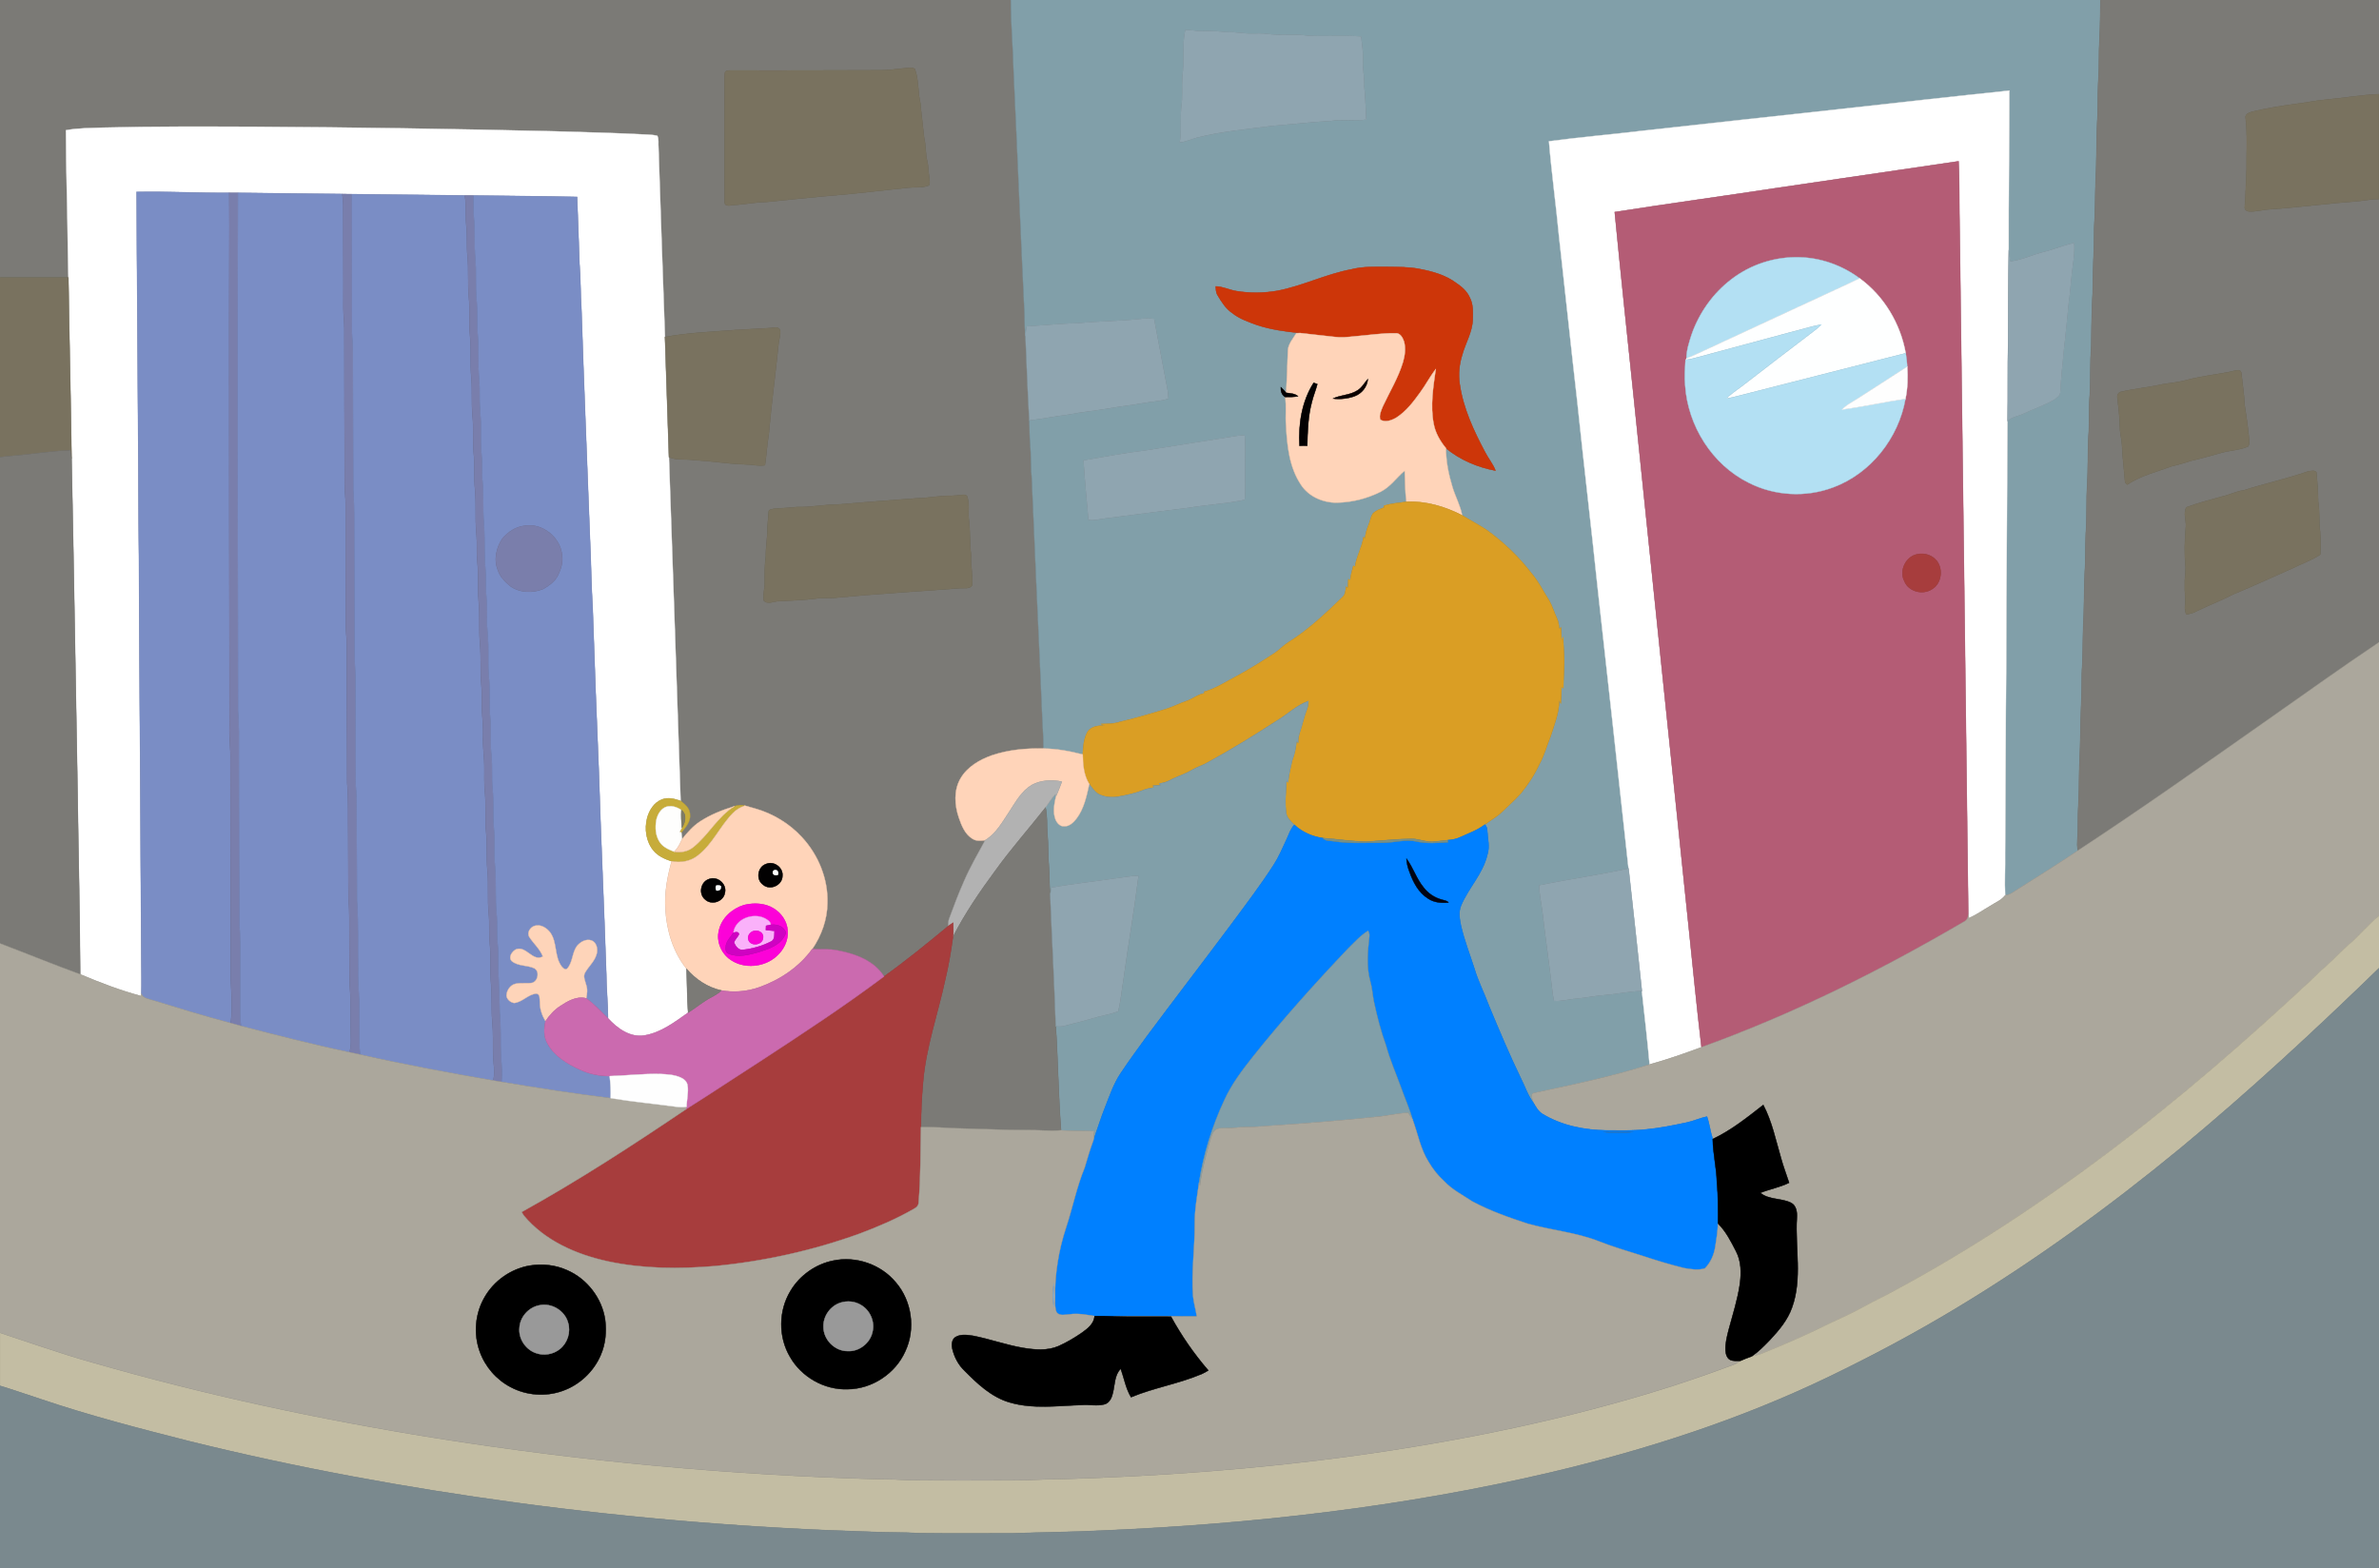
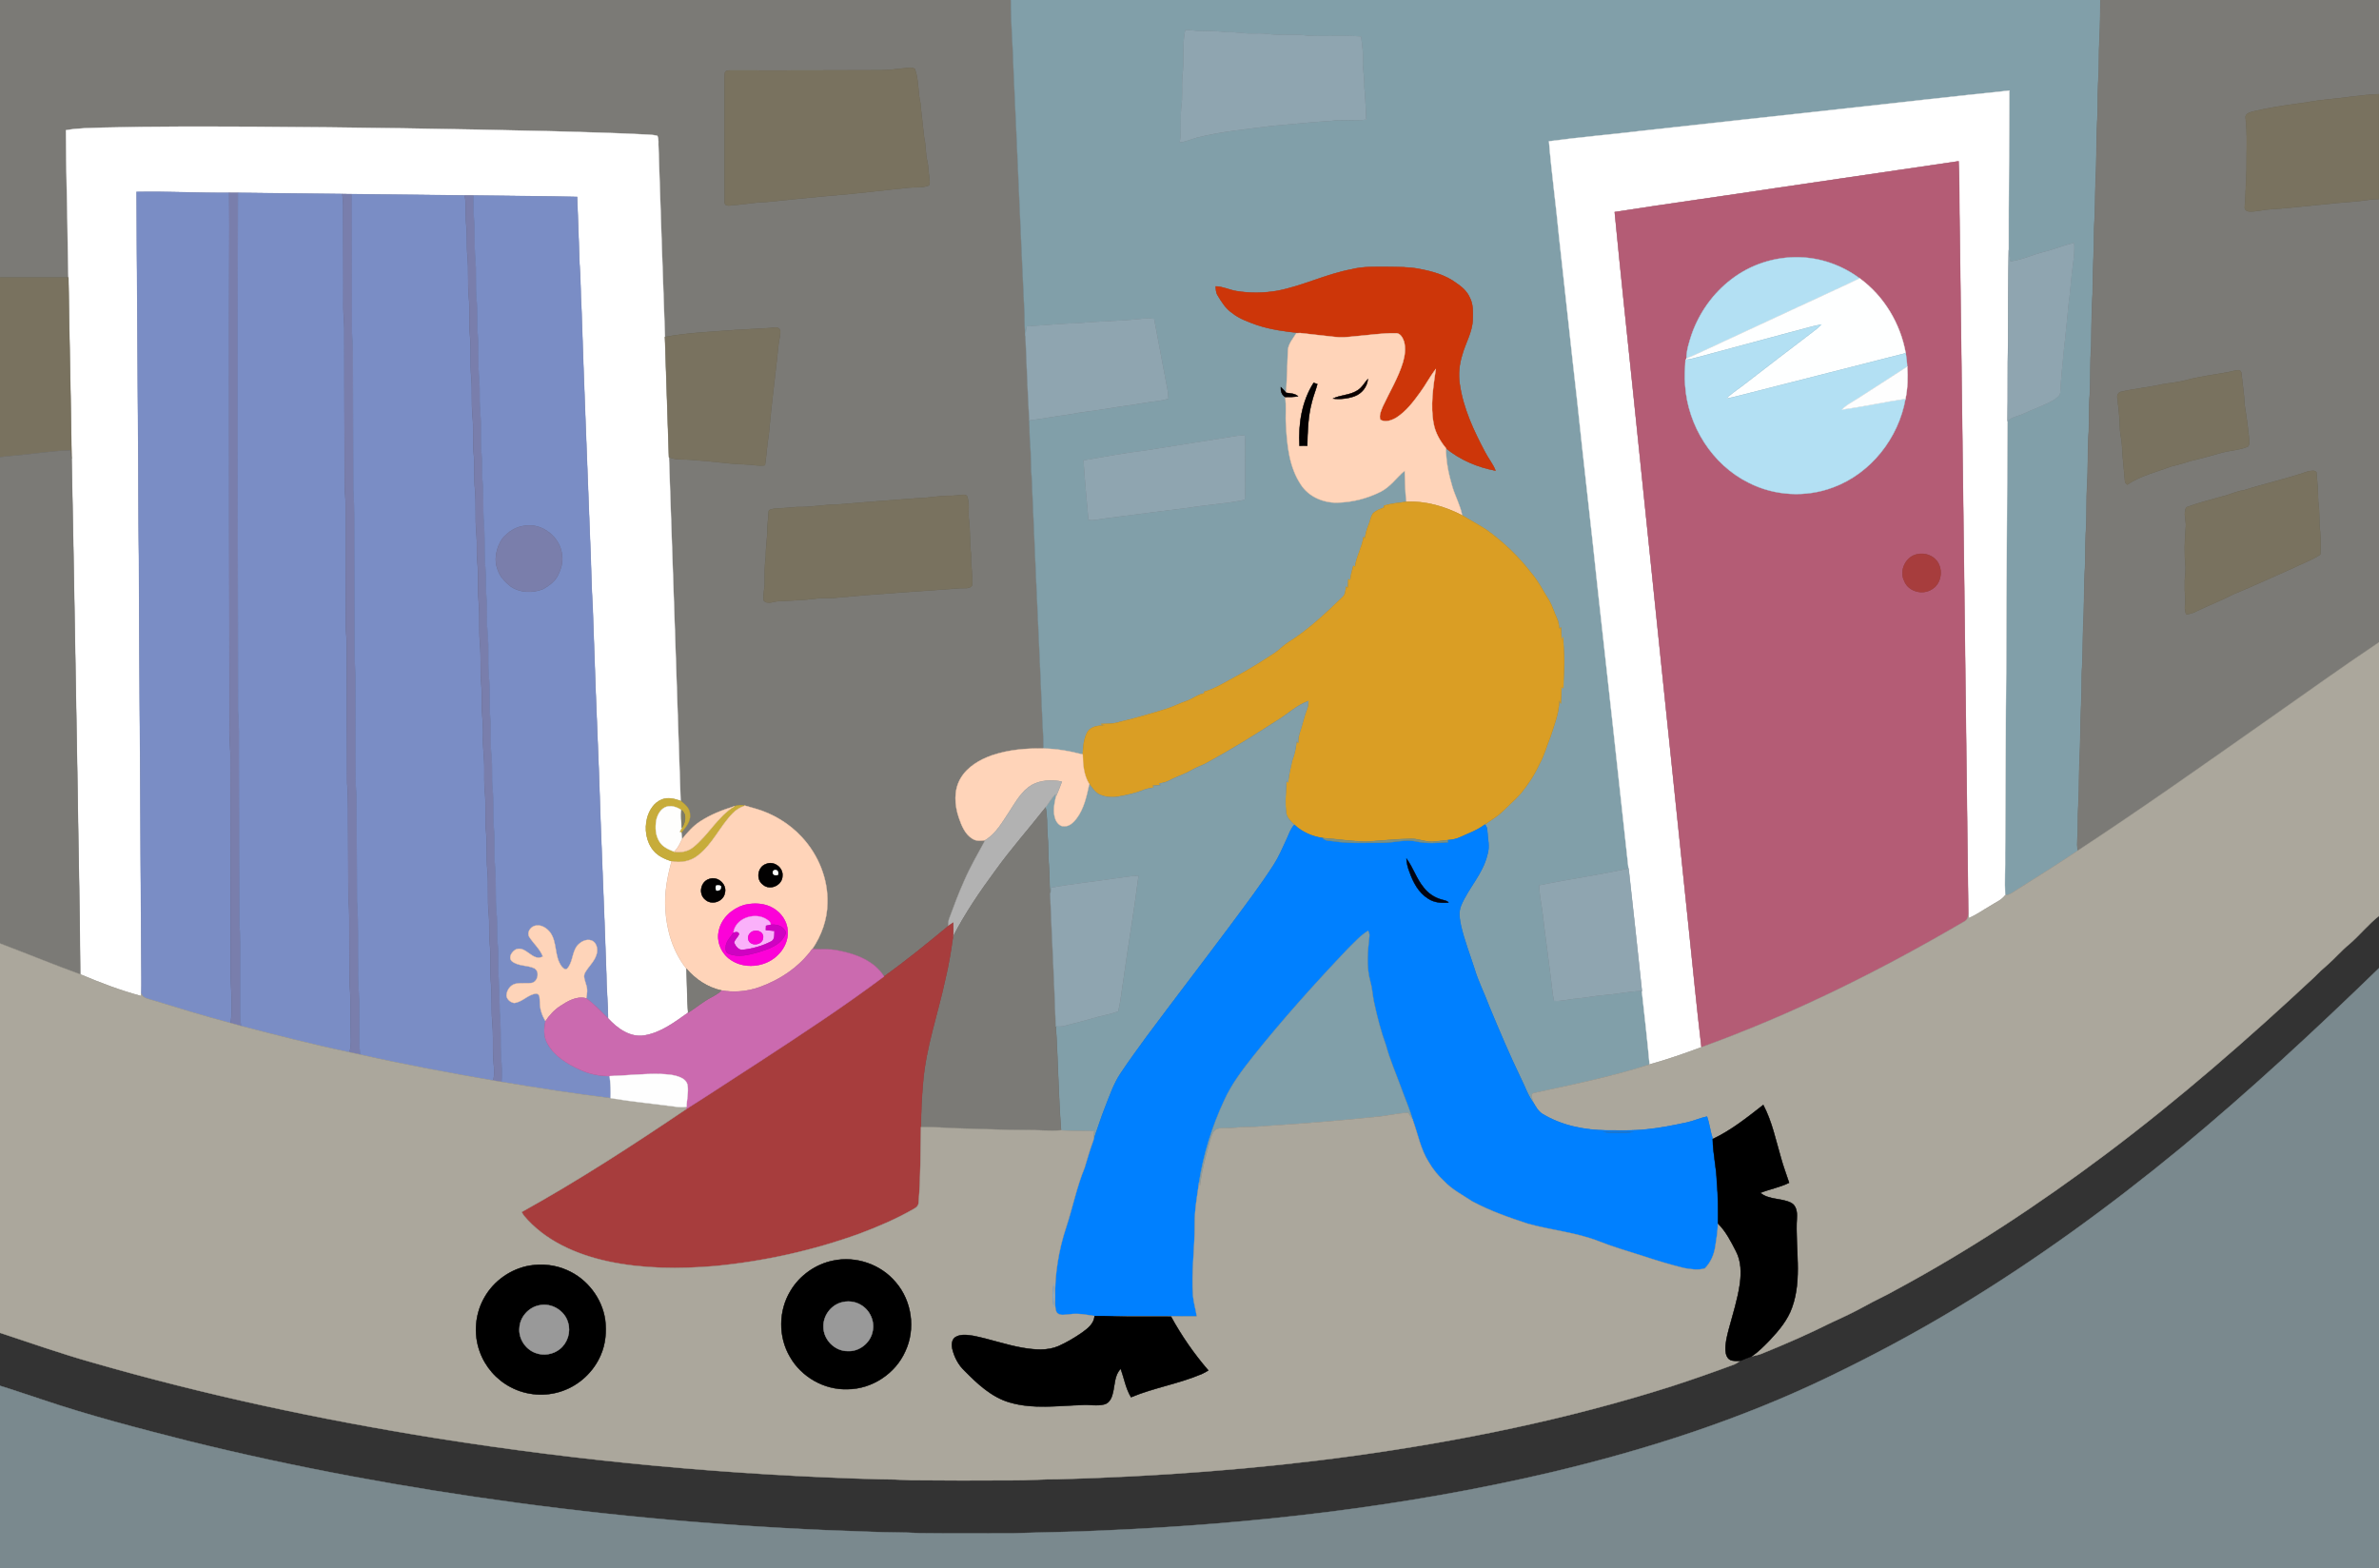
<svg xmlns="http://www.w3.org/2000/svg" enable-background="new 0 0 1920 1266" version="1.1" viewBox="0 0 1920 1266" xml:space="preserve">
  <rect x="0" y="0" width="1920" height="1266" fill="#333333" stroke="none" />
  <g stroke-width=".3">
    <path d="m0 0h815.84c-0.06 19.03 1.75 37.98 2.19 56.99 3.11 66 5.73 132.01 8.91 198 0 5.42 0.1 10.84 0.68 16.23 0.95 22.72 1.8 45.46 3.1 68.16 0.33 6.12 0.1 12.27 0.69 18.39 0.87 9.39 0.37 18.84 1.3 28.23 2.09 51.21 4.53 102.39 6.78 153.59 0.91 18.46 1.43 36.95 2.5 55.4 0.1 3.08 0.11 6.15 0.12 9.24-13.99-0.34-28.16 0.96-41.48 5.43-10 3.51-19.88 9.24-25.38 18.61-5.65 9.61-4.88 21.63-1.38 31.85 2.22 6.38 4.95 13.36 11.06 16.98 3.04 1.99 6.81 1.59 10.22 1.09-5.88 10.84-12.13 21.51-17.02 32.86-4.42 9.87-8.21 20-11.94 30.14-0.82 1.96-0.97 4.1-0.74 6.21-16.98 14.01-34.03 28-51.98 40.77-7.95-12.66-22.86-18.24-36.89-20.88-6.94-1.57-14.06-0.81-21.08-1.17 7.43-10.87 12.14-23.83 12.28-37.07 0.64-19.55-7.31-38.99-20.55-53.26-10.13-11.04-23.44-19.09-37.85-23.16-2.74-0.78-5.48-1.56-8.21-2.33-2.77-0.72-5.68-0.52-8.35 0.47-9.69 2.99-19.29 6.7-27.81 12.29-5.75 3.72-10.24 8.98-14.54 14.23-0.13-1.77-0.31-3.53-0.57-5.27 3.52-4.22 7.73-8.98 6.98-14.91-0.2-4.72-4.09-8.03-7.59-10.64-3.05-92.48-6.23-184.96-9.41-277.44 6.43 2.84 13.63 1.25 20.4 2.44 13.62 0.54 27.09 3.05 40.74 3.36 5.47 0.04 10.9 1.57 16.38 0.71 1.27-8.24 1.62-16.58 3.06-24.8 2.08-24.51 5.49-48.88 7.93-73.36 0.42-3.63 1.79-7.25 1.24-10.93-1.53-3.55-5.86-1.62-8.75-1.63-8.97 0.4-17.93 1.1-26.9 1.49-19.13 1.52-38.42 2.15-57.32 5.69-1.9-50.99-3.48-102-5.22-153-0.34-3.08 0.48-6.59-0.96-9.38-2.33-0.62-4.75-0.76-7.13-0.94-26.1-1.38-52.23-1.99-78.36-2.75-79.65-1.89-159.32-3.16-238.99-3.62-41-0.12-82.01-0.37-123 0.71-9.94 0.41-19.98 0.26-29.8 2.13 0.08 32.29 1.28 64.56 1.56 96.85-0.01 7.34 0.42 14.67 0.46 22.02-18.41-0.01-36.81 0.02-55.22-0.02v-224m728.36 55.25c-5.75 0.72-11.53 1.28-17.33 1.43-40.35 0.09-80.71 0.31-121.07 0.13-1.8 0.12-4.81-0.19-4.98 2.32-0.6 4.93-0.12 9.92-0.25 14.87 0.11 29.66-0.18 59.33 0.12 88.97-0.15 4.23 4.65 2.79 7.25 2.52 8.69-0.38 17.22-2.31 25.93-2.41 16.31-1.65 32.61-3.36 48.94-4.83 22.01-1.65 43.89-4.49 65.84-6.72 5.61-0.64 11.54 0.38 16.88-1.85 1.15-2 0.46-4.44 0.31-6.6-0.72-4.15-0.63-8.4-1.49-12.52-1.76-6.32-1.05-12.97-2.65-19.33-0.9-9.36-2.23-18.67-3.03-28.03-2.2-9.09-1.12-18.72-4.48-27.57-2.94-1.89-6.74-0.55-9.99-0.38m47.1 344.29c-2.48 0.3-4.97 0.63-7.46 0.63-9.39-0.23-18.64 1.88-28.02 2.03-21.32 1.55-42.65 3.2-63.96 4.98-11.06 0.04-21.99 2.42-33.05 2.07-5.86 0.56-11.72 1.02-17.59 1.27-1.72 0.51-4.96 0.23-5.06 2.65-0.26 4.6-0.79 9.19-1.05 13.79 0.15 7.39-1.34 14.67-1.2 22.06-1 6.95-0.93 13.97-0.9 20.98 0.14 4.91-1.57 9.77-0.8 14.66 3.01 3.64 8.11 0.63 12.01 0.62 9.66-0.59 19.36-0.76 29-1.96 6.29-1.02 12.7-0.06 19-1.01 32.84-3.13 65.77-4.96 98.62-7.52 3.15-0.28 7.43 0.82 9.58-2.15 0.84-8.22-1.4-16.42-0.8-24.68-1.39-9.6-0.52-19.33-1.86-28.94-0.62-6.15 0.82-12.61-1.45-18.52-1.22-1.54-3.33-1.13-5.01-0.96z" fill="#7B7A76" stroke="#7B7A76" />
    <path d="m815.84 0h879.26c-0.13 10.36-0.05 20.74-0.71 31.08-0.62 11.67-0.14 23.37-0.99 35.03-0.62 11.71-0.12 23.46-0.95 35.16-0.8 14.21-0.15 28.47-1.18 42.67-0.32 13.35-0.39 26.72-1.17 40.05 0.04 17.7-1.26 35.34-1.24 53.03-0.97 13.99-0.76 28.01-1.13 42.02-1 13.21-0.46 26.48-1.17 39.71-0.93 11.77-0.17 23.6-1.16 35.36-0.61 12.15-0.15 24.33-0.9 36.47-0.85 13.16-0.17 26.37-1.12 39.52-0.57 11.37-0.16 22.77-0.95 34.13-0.7 13.56-0.22 27.15-1.19 40.71-0.3 13.01-0.33 26.04-1.12 39.04 0.11 17.02-1.1 34.01-1.22 51.03 0.02 10.67-0.98 21.31-0.92 31.99 0.03 13.68-1.17 27.32-1.05 41 0.17 6.2-1.17 12.44-0.01 18.6-15.72 10.49-31.67 20.64-47.71 30.64-3.47 2.11-6.71 4.96-10.89 5.48-0.58-11.24 0.16-22.48-0.04-33.72 0.44-51.33 0.36-102.67 0.91-154 0.09-65.04 0.74-130.09 0.99-195.13 3.73-3.48 9.05-3.98 13.49-6.19 7.73-3.66 15.96-6.29 23.39-10.58 2.28-1.58 5.41-3.16 5.64-6.28 1.41-24.15 4.7-48.15 6.83-72.24 1.44-9.87 1.86-19.85 3.24-29.73 0.88-6.2 1.68-12.45 1.13-18.73-8.4 1.66-16.25 5.21-24.55 7.21-9.11 2.23-17.66 6.55-27.03 7.6-0.3-3.08-0.77-6.13-1.15-9.2-0.16-42.86 0.56-85.73 0.52-128.6-45.54 4.74-91.05 9.88-136.56 14.92-52.65 5.69-105.27 11.55-157.91 17.32-25.67 3.08-51.45 5.26-77.07 8.68 2.15 26.04 5.78 51.95 8.23 77.97 4.96 43.96 9.53 87.97 14.59 131.92 5.34 51.16 11.42 102.25 16.77 153.41 8.31 74.52 16.5 149.06 24.6 223.61-23.82 5.33-48.06 8.6-71.96 13.59-0.27 6.94 1.43 13.74 2.34 20.59 2.59 22.61 5.91 45.14 8.51 67.75 0.24 1.67 0.59 3.32 0.95 4.98 5.7 0.51 11.23-1.19 16.87-1.69 8.37-0.62 16.58-2.51 24.96-3.08 9.73-0.74 19.31-3.06 29.1-3.16 2.2 19.75 4.44 39.49 6.25 59.27-30.49 9.79-61.93 16.23-93.19 22.98-3.87 0.89-1.01 5.58-0.53 8.06-4.6-5.92-6.78-13.15-10.17-19.74-9.25-19.14-17.51-38.73-25.66-58.35-3.74-10.11-8.71-19.73-11.8-30.07-3.71-11.65-8.23-23.07-10.95-35-1.07-5.26-2.04-10.95 0.06-16.08 5.95-14.23 17.59-25.64 21.2-40.92 2.24-6.58 0.25-13.43-0.08-20.11 0.02-1.71-0.8-3.18-1.86-4.42 4.59-3.49 9.79-6.2 13.91-10.3 5.05-4.93 10.41-9.57 15.11-14.85 5.96-7.25 11.14-15.17 15.04-23.73 3.93-7.05 5.95-14.91 8.99-22.34 3-9.57 7.01-19.11 6.93-29.3 0.41 0.97 0.84 1.94 1.29 2.93 0.23-4.51 0.59-9.01 0.63-13.51 0.47 0.35 0.96 0.72 1.47 1.09-0.03-8.86 1.03-17.69 0.57-26.55-0.21-4.97-0.7-9.92-0.64-14.89-0.47 0.92-0.92 1.85-1.35 2.79-0.1-3.5-0.35-6.99-0.56-10.48-0.49 0.38-0.97 0.76-1.42 1.14-0.16-2.84-0.53-5.71-1.75-8.3-2.27-4.81-3.69-10-6.35-14.61-4.72-7.25-8.4-15.18-14.12-21.76-10.36-13.54-22.78-25.45-36.63-35.38-6.33-4.1-13-7.63-19.45-11.53-1.5-8.09-5.62-15.32-7.93-23.16-3.04-10.05-5.16-20.5-5.16-31.03 11.42 9.43 25.52 15.37 40.01 18.08-2.14-5.47-5.97-10-8.6-15.21-9.13-17.18-17.52-35.24-20.3-54.67-1.22-7.95-0.34-16.11 2.08-23.76 2.62-9.47 8.11-18.22 8.42-28.26 0.18-6.06 0.48-12.51-2.51-18.01-2.2-4.9-6.33-8.5-10.7-11.43-8.63-6.5-19.3-9.46-29.76-11.43-8.43-1.67-17.06-1.57-25.61-1.69-9.83 0.01-19.8-0.46-29.4 2.02-20.45 3.82-39.28 13.4-59.7 17.31-10.9 1.87-22.14 2.05-33.05 0.21-5.66-0.9-10.89-3.68-16.69-3.8 0.14 2.45 0.17 5.04 1.54 7.19 3.16 5.28 6.51 10.74 11.72 14.26 5.86 4.76 13.09 7.17 20.07 9.74 11.22 3.7 22.99 5.29 34.71 6.47-0.75 0.04-2.25 0.13-3 0.18-2.57 4.14-6.04 8.11-6.75 13.08-0.51 11.66-0.75 23.33-1.5 34.98-1.34-1.61-2.72-3.19-4.27-4.6-0.17 3.14 0.67 6.28 3.5 8 1.18 7.45 0.05 15.03 0.69 22.53 0.87 16.51 2.56 34.07 11.98 48.17 6.23 9.71 17.86 14.72 29.16 14.58 12.1-0.22 24.22-3.25 35.04-8.66 7.97-3.9 12.96-11.5 19.61-17.08 0.28 8.36 0.33 16.74 1.39 25.05-6.08 0.8-12.24 1.36-18.14 3.13 0.04 0.48 0.09 0.97 0.16 1.46-3.28 1.28-6.84 2.47-9.26 5.15-1.65 2.71-1.98 5.98-3.23 8.87-1.52 3.45-2.43 7.12-2.98 10.84-0.4-0.33-0.8-0.66-1.17-0.99-1.08 8.28-5.75 15.59-6.82 23.87-0.47-0.23-0.93-0.46-1.38-0.68-1.13 3.86-2.02 7.8-2.56 11.79-0.5-0.34-0.98-0.68-1.45-1.01-0.13 2.36-0.28 4.73-0.4 7.09-0.49-0.36-0.98-0.72-1.45-1.07-0.38 3.09-0.5 6.59-3.12 8.73-13.65 13.14-27.51 26.36-43.69 36.4-3.8 2.41-6.84 5.8-10.55 8.33-9.94 6.5-19.94 12.92-30.42 18.53-8.82 4.53-17.17 10.33-26.84 12.9 0.17 0.39 0.36 0.78 0.55 1.19-5.57 0.85-9.91 4.77-15.19 6.46-5.38 1.85-10.44 4.52-15.88 6.21-12.43 3.86-24.92 7.52-37.59 10.5-4.91 1.64-10.12 1.53-15.22 1.64 1.03 0.43 2.1 0.79 3.16 1.23-4.94 0.03-10.83 0.5-13.84 5.04-3.11 5.56-3.54 12.12-3.88 18.36-10.37-2.68-21.01-4.7-31.74-4.78-0.01-3.09-0.02-6.16-0.12-9.24-1.07-18.45-1.59-36.94-2.5-55.4-2.25-51.2-4.69-102.38-6.78-153.59-0.93-9.39-0.43-18.84-1.3-28.23-0.59-6.12-0.36-12.27-0.69-18.39 10.37-1.33 20.64-3.29 31.01-4.66 11.78-2.28 23.74-3.32 35.55-5.44 8.64-1.5 17.37-2.43 26-4.01 6.55-1.28 13.36-1.26 19.72-3.49-0.05-5.27-1.42-10.36-2.32-15.51-3.02-16.29-6.11-32.56-9.22-48.84-3.94-0.68-7.94-0.43-11.88 0.07-16.16 1.75-32.44 1.69-48.62 3.29-14.19 0.33-28.31 1.84-42.48 2.61-0.34 2.6-0.69 5.2-0.86 7.82-0.58-5.39-0.68-10.81-0.68-16.23-3.18-65.99-5.8-132-8.91-198-0.44-19.01-2.25-37.96-2.19-56.99m140.66 24.38c-2.64 12.41-0.49 25.14-2.31 37.62-0.54 8.07 0.45 16.2-0.82 24.23-0.87 9.54 0.31 19.18-1.25 28.69 4.89-0.31 9.29-2.68 13.99-3.85 20.42-5.16 41.46-6.91 62.29-9.66 15.14-1.08 30.21-2.96 45.37-3.78 9.58-1.49 19.3 0.11 28.89-1.08-0.54-8.83-0.62-17.7-1.61-26.52 0.36-7.05-1.4-13.99-1.07-21.03 0.3-6.57-0.67-13.08-1.44-19.58-14.44-1.04-29 0.22-43.45-0.66-10.71-1.65-21.61 0.17-32.32-1.4-3.91-0.51-7.85-0.37-11.77-0.32-7.05 0.24-13.98-1.4-21.03-1.09-6.64-0.67-13.29-1.23-19.96-0.89-4.55 0.32-8.99-1.33-13.51-0.68m41.45 327.5c-24.44 3.95-48.9 7.7-73.34 11.67-16.83 1.96-33.48 5.22-50.17 8.03 1.07 16.02 2.51 32.02 3.99 48.02 4.97 0.92 9.87-0.87 14.8-1.3 22.22-2.85 44.43-5.85 66.66-8.5 14.81-2.5 29.93-3.15 44.62-6.34 0.99-8.44 0.17-16.98 0.45-25.46-0.29-8.87 0.53-17.8-0.43-26.64-2.21-0.04-4.42 0.12-6.58 0.52z" fill="#819FA9" stroke="#819FA9" />
    <path d="m1695.1 0h224.9v75.99c-14.38 0.56-28.56 3.15-42.86 4.43-7.92 0.65-15.68 2.43-23.56 3.3-11.94 1.69-23.89 3.51-35.62 6.35-2.34 0.73-6.17 1.77-5.62 4.94 1.6 13.94 0.65 27.99 0.8 41.99-0.59 10.03-0.62 20.08-1.47 30.09-0.36 2.05 1.65 3.55 3.55 3.57 5.64 0.37 11.14-1.47 16.77-1.7 23.05-1.51 45.93-4.73 68.98-6.34 6.35-0.55 12.61-1.96 19.03-1.9v357.75c-30.16 20.16-59.59 41.39-89.3 62.2-50.94 35.78-101.72 71.8-153.78 105.93-1.16-6.16 0.18-12.4 0.01-18.6-0.12-13.68 1.08-27.32 1.05-41-0.06-10.68 0.94-21.32 0.92-31.99 0.12-17.02 1.33-34.01 1.22-51.03 0.79-13 0.82-26.03 1.12-39.04 0.97-13.56 0.49-27.15 1.19-40.71 0.79-11.36 0.38-22.76 0.95-34.13 0.95-13.15 0.27-26.36 1.12-39.52 0.75-12.14 0.29-24.32 0.9-36.47 0.99-11.76 0.23-23.59 1.16-35.36 0.71-13.23 0.17-26.5 1.17-39.71 0.37-14.01 0.16-28.03 1.13-42.02-0.02-17.69 1.28-35.33 1.24-53.03 0.78-13.33 0.85-26.7 1.17-40.05 1.03-14.2 0.38-28.46 1.18-42.67 0.83-11.7 0.33-23.45 0.95-35.16 0.85-11.66 0.37-23.36 0.99-35.03 0.66-10.34 0.58-20.72 0.71-31.08m103.5 300.36c-11.82 2.12-23.78 3.6-35.37 6.78-5.92 1.55-12.02 1.98-18.01 3.03-11.2 2.53-22.67 3.52-33.84 6.18-1.82 0.67-2.95 2.73-2.55 4.63 0.79 7.66 1.94 15.32 1.98 23.04 0.01 5.08 1.37 10.02 1.75 15.07 0.34 9.66 1.64 19.26 2.38 28.9-0.17 1.43 0.84 2.35 1.87 3.19 10.79-7.21 23.54-10.27 35.57-14.7 5.21-1.34 10.43-2.63 15.51-4.43 8.51-1.94 16.91-4.32 25.32-6.68 6.74-1.8 13.91-1.98 20.42-4.66 1.81-0.71 1.61-3.09 1.68-4.68-0.84-9.81-2.21-19.56-3.78-29.27-0.25-8.29-1.72-16.46-2.44-24.72-0.05-1.45-0.65-2.96-2.22-3.24-2.84 0.04-5.53 1.01-8.27 1.56m12.19 95.41c-6.03 0.74-11.42 3.7-17.31 4.96-9.71 2.74-19.6 5.21-29.02 8.75-2.62 4.87 0.01 10.37-0.36 15.53-0.99 10.96-1.33 22.05-0.18 33.01 0 4.67-0.92 9.3-0.67 13.99-0.27 5.71 0.8 11.41 0.14 17.11-0.36 2.31 0.3 4.56 0.94 6.76 5.45-0.27 10.09-3.51 14.99-5.58 7.85-3.39 15.68-6.85 23.32-10.71 16.18-6.56 31.97-14.08 47.98-21.08 7.35-3.64 15.21-6.28 22.04-10.91 0.35-6.11 0.31-12.26-0.17-18.37-1.14-8.03-0.2-16.18-1.56-24.2-0.03-7.9-0.63-15.77-1.39-23.63-1.07-2.16-4.39-1.16-6.34-1.07-17.18 6.05-35.06 9.91-52.41 15.44z" fill="#7B7A76" stroke="#7B7A76" />
    <path d="m956.5 24.38c4.52-0.65 8.96 1 13.51 0.68 6.67-0.34 13.32 0.22 19.96 0.89 7.05-0.31 13.98 1.33 21.03 1.09 3.92-0.05 7.86-0.19 11.77 0.32 10.71 1.57 21.61-0.25 32.32 1.4 14.45 0.88 29.01-0.38 43.45 0.66 0.77 6.5 1.74 13.01 1.44 19.58-0.33 7.04 1.43 13.98 1.07 21.03 0.99 8.82 1.07 17.69 1.61 26.52-9.59 1.19-19.31-0.41-28.89 1.08-15.16 0.82-30.23 2.7-45.37 3.78-20.83 2.75-41.87 4.5-62.29 9.66-4.7 1.17-9.1 3.54-13.99 3.85 1.56-9.51 0.38-19.15 1.25-28.69 1.27-8.03 0.28-16.16 0.82-24.23 1.82-12.48-0.33-25.21 2.31-37.62z" fill="#8FA5B0" stroke="#8FA5B0" />
    <path d="m728.36 55.25c3.25-0.17 7.05-1.51 9.99 0.38 3.36 8.85 2.28 18.48 4.48 27.57 0.8 9.36 2.13 18.67 3.03 28.03 1.6 6.36 0.89 13.01 2.65 19.33 0.86 4.12 0.77 8.37 1.49 12.52 0.15 2.16 0.84 4.6-0.31 6.6-5.34 2.23-11.27 1.21-16.88 1.85-21.95 2.23-43.83 5.07-65.84 6.72-16.33 1.47-32.63 3.18-48.94 4.83-8.71 0.1-17.24 2.03-25.93 2.41-2.6 0.27-7.4 1.71-7.25-2.52-0.3-29.64-0.01-59.31-0.12-88.97 0.13-4.95-0.35-9.94 0.25-14.87 0.17-2.51 3.18-2.2 4.98-2.32 40.36 0.18 80.72-0.04 121.07-0.13 5.8-0.15 11.58-0.71 17.33-1.43z" fill="#79725F" stroke="#79725F" />
    <path d="m1485.1 88.05c45.51-5.04 91.02-10.18 136.56-14.92 0.04 42.87-0.68 85.74-0.52 128.6-0.51 24.77-0.43 49.55-0.53 74.32-0.52 21.27-0.06 42.55-0.46 63.82-0.25 65.04-0.9 130.09-0.99 195.13-0.55 51.33-0.47 102.67-0.91 154 0.2 11.24-0.54 22.48 0.04 33.72-3.06 4.02-7.93 5.83-12.02 8.55-5.72 3.3-11.14 7.18-17.2 9.87-0.22-1.1-0.41-2.2-0.56-3.29-2.21-183.93-4.59-367.85-6.93-551.77-0.52-18.63 0.06-37.3-0.9-55.91-48.19 7.13-96.39 14.19-144.6 21.25-44.28 6.77-88.68 12.79-132.93 19.73 4.79 49.45 10.07 98.87 15.22 148.3 14.71 142.84 29.56 285.67 44.44 428.5 3.44 32.45 6.51 64.95 10.37 97.35-13.76 5.16-27.68 10-41.85 13.91-1.81-19.78-4.05-39.52-6.25-59.27-3.43-33.01-7.16-65.99-10.77-98.98-8.1-74.55-16.29-149.09-24.6-223.61-5.35-51.16-11.43-102.25-16.77-153.41-5.06-43.95-9.63-87.96-14.59-131.92-2.45-26.02-6.08-51.93-8.23-77.97 25.62-3.42 51.4-5.6 77.07-8.68 52.64-5.77 105.26-11.63 157.91-17.32z" fill="#fff" stroke="#fff" />
    <path d="m1877.1 80.42c14.3-1.28 28.48-3.87 42.86-4.43v84.73c-6.42-0.06-12.68 1.35-19.03 1.9-23.05 1.61-45.93 4.83-68.98 6.34-5.63 0.23-11.13 2.07-16.77 1.7-1.9-0.02-3.91-1.52-3.55-3.57 0.85-10.01 0.88-20.06 1.47-30.09-0.15-14 0.8-28.05-0.8-41.99-0.55-3.17 3.28-4.21 5.62-4.94 11.73-2.84 23.68-4.66 35.62-6.35 7.88-0.87 15.64-2.65 23.56-3.3z" fill="#79725F" stroke="#79725F" />
    <path d="m83 103.02c40.99-1.08 82-0.83 123-0.71 79.67 0.46 159.34 1.73 238.99 3.62 26.13 0.76 52.26 1.37 78.36 2.75 2.38 0.18 4.8 0.32 7.13 0.94 1.44 2.79 0.62 6.3 0.96 9.38 1.74 51 3.32 102.01 5.22 153 0.99 32.35 2.25 64.69 3.22 97.03 3.18 92.48 6.36 184.96 9.41 277.44-4.76-1.64-10.12-3.17-15.01-1.17-6.35 2.43-10.3 8.69-11.98 15.03-2.27 8.89-0.83 19.05 5.14 26.23 3.71 4.46 9.21 6.85 14.6 8.62-3.48 12.64-5.92 25.72-4.99 38.89 0.97 17.11 6.19 34.34 16.99 47.86 0.52 11.82 0.39 23.68 1.3 35.49-10.8 7.69-21.98 16.2-35.39 18.39-11.6 1.82-21.81-5.74-29.22-13.79-0.06-12.02-1.33-23.99-1.4-36-1.77-54.13-4.35-108.22-5.99-162.35-1.81-44.33-3.58-88.66-4.99-133-1.23-19.19-1.28-38.42-2.26-57.62-2.28-61.03-4.82-122.06-6.81-183.11-0.81-12.52-0.59-25.09-1.61-37.61-0.51-17.8-1.32-35.59-1.9-53.38-27.89-0.7-55.8-0.68-83.69-1.17-2.34-0.01-4.67-0.02-7-0.04-30.35-0.24-60.71-0.8-91.06-1.04-2.61-0.03-5.21-0.07-7.81-0.09-28.05-0.18-56.09-0.76-84.13-0.96-2.37-0.01-4.73-0.02-7.08-0.02-24.93 0.23-49.84-1.22-74.75-0.7 0.21 64.28 0.88 128.56 1.19 192.84 0.35 33.41 0.19 66.82 0.67 100.23 0.28 55.34 0.44 110.68 0.98 166.01 0.34 54 0.55 107.99 0.96 161.99 0.04 8.66 0.27 17.33 0.01 26-0.03 0.5-0.1 1.5-0.13 2.01-16.83-4.48-33.18-10.76-49.21-17.54-0.25-50.16-1.51-100.31-2.16-150.46-1.6-88.6-2.93-177.21-4.79-265.81-0.64-48.73-1.85-97.45-2.55-146.18-0.04-7.35-0.47-14.68-0.46-22.02-0.28-32.29-1.48-64.56-1.56-96.85 9.82-1.87 19.86-1.72 29.8-2.13z" fill="#fff" stroke="#fff" />
    <path d="m1436.1 151.42c48.21-7.06 96.41-14.12 144.6-21.25 0.96 18.61 0.38 37.28 0.9 55.91 2.34 183.92 4.72 367.84 6.93 551.77 0.01 2.63-1.06 5.05-3.55 6.16-67.59 39.57-138.04 74.69-211.78 101.29-3.86-32.4-6.93-64.9-10.37-97.35-14.88-142.83-29.73-285.66-44.44-428.5-5.15-49.43-10.43-98.85-15.22-148.3 44.25-6.94 88.65-12.96 132.93-19.73m-38.68 73.98c-14.88 11.28-26.08 27.14-32.21 44.74-2 6.26-4.13 12.66-4.12 19.31l-0.44 0.94-0.39 0.05c-0.36 6.85-0.96 13.72-0.26 20.58 2.14 32.64 21.78 64.06 51.32 78.66 20.87 10.64 46.15 12.01 68.07 3.73 30.4-11.19 52.86-39.79 58.42-71.46 1.79-8.54 1.97-17.34 1.45-26.03-0.19-3.63-0.65-7.24-1.23-10.82-4.23-23.8-17.5-46.12-37.12-60.39-14.06-10.48-31.38-16.7-48.94-17.04-19.49-0.5-39.11 5.79-54.55 17.73m149.9 221.99c-9.27 1.79-14.78 13.33-10.38 21.68 3.29 8.32 14.48 11.38 21.89 6.75 7.31-3.92 9.35-14.18 5.54-21.19-3.21-5.93-10.59-8.79-17.05-7.24z" fill="#B45C75" stroke="#B45C75" />
    <path d="m110.25 154.93c24.91-0.52 49.82 0.93 74.75 0.7 0.23 35.79-0.12 71.58-0.05 107.37-0.06 107.67 0.15 215.34 0.23 323-0.38 9.35 1.07 18.65 0.72 28 0.01 55.67 0.23 111.33 0.27 167-0.41 14.92 2.14 29.91-0.01 44.79-21-5.58-41.79-11.93-62.56-18.33-3.43-1.24-8.15-1.44-9.54-5.46 0.26-8.67 0.03-17.34-0.01-26-0.41-54-0.62-107.99-0.96-161.99-0.54-55.33-0.7-110.67-0.98-166.01-0.48-33.41-0.32-66.82-0.67-100.23-0.31-64.28-0.98-128.56-1.19-192.84z" fill="#7A8DC5" stroke="#7A8DC5" />
    <path d="m185 155.63c2.35 0 4.71 0.01 7.08 0.02-0.38 139.46-0.07 278.94 0.07 418.39 1.08 11.29 0.58 22.63 0.69 33.96 0.12 45.68 0.1 91.36 0.34 137.03 1.04 11.3 0.59 22.64 0.68 33.97 0.01 13.33 0.06 26.67 0 40.01 0.01 3.06 0.34 6.12 0.79 9.16-2.84-0.75-5.67-1.57-8.49-2.38 2.15-14.88-0.4-29.87 0.01-44.79-0.04-55.67-0.26-111.33-0.27-167 0.35-9.35-1.1-18.65-0.72-28-0.08-107.66-0.29-215.33-0.23-323-0.07-35.79 0.28-71.58 0.05-107.37z" fill="#797EAC" stroke="#797EAC" />
    <path d="m192.08 155.65c28.04 0.2 56.08 0.78 84.13 0.96 0.42 2.77 0.75 5.56 0.78 8.36-0.03 28.01 0.29 56.03 0.13 84.04 0.01 5.34 0.77 10.64 0.78 15.98-0.04 42.01 0.17 84.01 0.24 126.02 0.01 5.34 0.76 10.64 0.8 15.98-0.12 32.67 0.11 65.35 0.16 98.02 0.02 5 0.7 9.97 0.79 14.97 0.01 37.35 0.15 74.71 0.29 112.06 1.14 13.62 0.59 27.3 0.81 40.96 0.19 17.67-0.05 35.35 0.26 53.03 1.01 10.63 0.53 21.3 0.69 31.96 0.19 12.68-0.03 25.36 0.3 38.03 1.06 11.3 0.55 22.65 0.78 33.99-0.12 6.44 0.94 13.05-0.99 19.34-29.33-6.17-58.36-13.67-87.38-21.18-0.45-3.04-0.78-6.1-0.79-9.16 0.06-13.34 0.01-26.68 0-40.01-0.09-11.33 0.36-22.67-0.68-33.97-0.24-45.67-0.22-91.35-0.34-137.03-0.11-11.33 0.39-22.67-0.69-33.96-0.14-139.45-0.45-278.93-0.07-418.39z" fill="#7A8DC5" stroke="#7A8DC5" />
    <path d="m276.21 156.61c2.6 0.02 5.2 0.06 7.81 0.09-0.04 37.11 0.16 74.21 0.11 111.32 0.09 5 0.77 9.97 0.78 14.97-0.01 37.68 0.17 75.37 0.28 113.05 1.06 12.96 0.63 25.97 0.75 38.96 0.11 28.67 0.14 57.33 0.2 85.99-0.15 8.01 0.39 15.99 0.75 23.99 0.1 29.01 0.12 58.02 0.27 87.04 0.06 4.66 0.66 9.3 0.73 13.97 0.07 27.01 0.14 54.03 0.27 81.05 1.37 18.28 0.54 36.64 0.91 54.96-0.37 11.35 1.26 22.64 0.9 34 0.39 11.74-0.52 23.53 0.76 35.23-2.9-0.65-5.8-1.26-8.7-1.88 1.93-6.29 0.87-12.9 0.99-19.34-0.23-11.34 0.28-22.69-0.78-33.99-0.33-12.67-0.11-25.35-0.3-38.03-0.16-10.66 0.32-21.33-0.69-31.96-0.31-17.68-0.07-35.36-0.26-53.03-0.22-13.66 0.33-27.34-0.81-40.96-0.14-37.35-0.28-74.71-0.29-112.06-0.09-5-0.77-9.97-0.79-14.97-0.05-32.67-0.28-65.35-0.16-98.02-0.04-5.34-0.79-10.64-0.8-15.98-0.07-42.01-0.28-84.01-0.24-126.02-0.01-5.34-0.77-10.64-0.78-15.98 0.16-28.01-0.16-56.03-0.13-84.04-0.03-2.8-0.36-5.59-0.78-8.36z" fill="#797EAC" stroke="#797EAC" />
    <path d="m284.02 156.7c30.35 0.24 60.71 0.8 91.06 1.04 1.5 8.22 0.38 16.59 1.29 24.86 0.91 8.03 0.07 16.13 0.91 24.16 1.13 10.91-0.02 21.92 1.07 32.84 1.07 10.64-0.08 21.36 1 32 1.1 10.97-0.06 22.03 1 33 1.01 10.31-0.02 20.7 0.99 31 1.05 10.31-0.01 20.69 1.01 31 0.96 9.36 0.04 18.79 0.95 28.16 1.21 11.58 0.04 23.25 1.08 34.84 0.48 5.11 0.51 10.25 0.47 15.39-0.04 5.68 0.81 11.32 0.93 16.99 0.22 8.2-0.22 16.43 0.57 24.62 1.05 10.97 0.01 22.02 1.02 33 0.99 10.64 0.01 21.36 1 32 0.46 5.12 0.56 10.26 0.49 15.4-0.22 9.02 1.36 17.97 0.99 26.99-0.43 9.03 1.21 17.98 1.03 27.01 0.02 5.92-0.18 11.85 0.4 17.76 1.18 11.24 0.01 22.58 1.1 33.84 0.97 9.97 0.03 20.02 0.99 30 1.1 11.58-0.1 23.24 1.06 34.82 0.8 8.1 0.05 16.25 0.87 24.34 1.15 10.88 0.03 21.85 1.01 32.74 1 10.34 0.06 20.76 1.06 31.1 0.8 8.45 0.33 16.95 0.58 25.42 0.13 7.04 1.8 14.15 0.15 21.14-35.93-6.22-71.8-12.89-107.37-20.93-1.28-11.7-0.37-23.49-0.76-35.23 0.36-11.36-1.27-22.65-0.9-34-0.37-18.32 0.46-36.68-0.91-54.96-0.13-27.02-0.2-54.04-0.27-81.05-0.07-4.67-0.67-9.31-0.73-13.97-0.15-29.02-0.17-58.03-0.27-87.04-0.36-8-0.9-15.98-0.75-23.99-0.06-28.66-0.09-57.32-0.2-85.99-0.12-12.99 0.31-26-0.75-38.96-0.11-37.68-0.29-75.37-0.28-113.05-0.01-5-0.69-9.97-0.78-14.97 0.05-37.11-0.15-74.21-0.11-111.32z" fill="#7A8DC5" stroke="#7A8DC5" />
    <path d="m375.08 157.74c2.33 0.02 4.66 0.03 7 0.04 0.14 6.54-0.06 13.1 0.57 19.62 0.98 10.31 0.07 20.69 1.02 31 1.05 10.97-0.06 22.02 0.99 33 0.95 9.64 0.1 19.35 1.01 29 1.06 11.58-0.03 23.25 1.07 34.84 0.46 4.91 0.48 9.84 0.44 14.76-0.17 8.69 1.24 17.31 0.98 26 0.05 7.08-0.15 14.18 0.59 21.24 0.78 7.42 0.06 14.9 0.84 22.33 1.06 10.55 0.11 21.18 0.95 31.75 0.72 8.54 0.56 17.12 0.68 25.68 0.02 7.35 1.13 14.65 0.96 22-0.25 9.69 1.37 19.31 0.94 29-0.38 8.7 1.22 17.31 1.03 26 0.04 7.75-0.23 15.52 0.57 23.24 0.94 10.36-0.02 20.79 0.93 31.16 1.01 10.59-0.06 21.25 1.08 31.83 0.9 8.76-0.02 17.58 0.87 26.34 1.09 10.3 0.05 20.68 0.99 31 1.07 10.91 0.08 21.9 1.08 32.82 1.09 12.22-0.1 24.52 1.16 36.73 0.78 8.07-0.06 16.21 0.84 24.28 0.87 8.18 0.29 16.41 0.68 24.61 0.38 10.34 0.93 20.67 1.01 31.01 1.26 11.95 0.47 23.97 1.03 35.95 0.62 6.75 1.19 13.54 0.4 20.31-2.23-0.41-4.46-0.77-6.69-1.12 1.65-6.99-0.02-14.1-0.15-21.14-0.25-8.47 0.22-16.97-0.58-25.42-1-10.34-0.06-20.76-1.06-31.1-0.98-10.89 0.14-21.86-1.01-32.74-0.82-8.09-0.07-16.24-0.87-24.34-1.16-11.58 0.04-23.24-1.06-34.82-0.96-9.98-0.02-20.03-0.99-30-1.09-11.26 0.08-22.6-1.1-33.84-0.58-5.91-0.38-11.84-0.4-17.76 0.18-9.03-1.46-17.98-1.03-27.01 0.37-9.02-1.21-17.97-0.99-26.99 0.07-5.14-0.03-10.28-0.49-15.4-0.99-10.64-0.01-21.36-1-32-1.01-10.98 0.03-22.03-1.02-33-0.79-8.19-0.35-16.42-0.57-24.62-0.12-5.67-0.97-11.31-0.93-16.99 0.04-5.14 0.01-10.28-0.47-15.39-1.04-11.59 0.13-23.26-1.08-34.84-0.91-9.37 0.01-18.8-0.95-28.16-1.02-10.31 0.04-20.69-1.01-31-1.01-10.3 0.02-20.69-0.99-31-1.06-10.97 0.1-22.03-1-33-1.08-10.64 0.07-21.36-1-32-1.09-10.92 0.06-21.93-1.07-32.84-0.84-8.03 0-16.13-0.91-24.16-0.91-8.27 0.21-16.64-1.29-24.86z" fill="#797EAC" stroke="#797EAC" />
    <path d="m382.08 157.78c27.89 0.49 55.8 0.47 83.69 1.17 0.58 17.79 1.39 35.58 1.9 53.38 1.02 12.52 0.8 25.09 1.61 37.61 1.99 61.05 4.53 122.08 6.81 183.11 0.98 19.2 1.03 38.43 2.26 57.62 1.41 44.34 3.18 88.67 4.99 133 1.64 54.13 4.22 108.22 5.99 162.35 0.07 12.01 1.34 23.98 1.4 36-5.71-5.55-11.06-11.56-17.6-16.18 0.72-3.62 1.2-7.43-0.09-10.98-0.75-3.11-2.64-6.56-0.91-9.67 2.97-5.29 8.08-9.42 9.5-15.54 0.94-3.77-0.1-8.71-3.95-10.43-4.43-1.77-9.26 0.98-12.06 4.38-4 5.48-3.27 13.24-7.94 18.34-1.87 1.25-3.47-0.81-4.57-2.08-5.76-7.98-3.32-18.99-8.93-27.02-2.87-3.83-7.89-7.09-12.8-5.47-3.61 1.08-6.51 5.83-4.02 9.22 3.44 5.26 8.44 9.48 10.75 15.47-8.19 4.6-13.45-8.99-21.71-5.74-3.18 1.64-6.51 6.48-3.27 9.57 5.16 4.19 12.43 2.98 18.19 5.76 4.4 2.61 2.87 10.28-1.79 11.69-4.42 0.71-8.96-0.19-13.36 0.73-4.42 0.93-7.43 5.5-7.4 9.86 0.49 2.94 3.33 5.28 6.22 5.65 6.66-0.64 11.22-7.08 17.88-7.54 3.33 0.34 2.51 4.54 2.85 6.89-0.1 5.49 1.78 10.73 4.52 15.41-1.37 5.92-1.58 12.46 1.52 17.9 5.59 10.35 16.23 16.69 26.64 21.37 7.4 3.41 15.49 5 23.62 5.03 0.7 5.89 1.05 11.83 0.82 17.77-29.45-3.67-58.79-8.21-88.05-13.13 0.79-6.77 0.22-13.56-0.4-20.31-0.56-11.98 0.23-24-1.03-35.95-0.08-10.34-0.63-20.67-1.01-31.01-0.39-8.2 0.19-16.43-0.68-24.61-0.9-8.07-0.06-16.21-0.84-24.28-1.26-12.21-0.07-24.51-1.16-36.73-1-10.92-0.01-21.91-1.08-32.82-0.94-10.32 0.1-20.7-0.99-31-0.89-8.76 0.03-17.58-0.87-26.34-1.14-10.58-0.07-21.24-1.08-31.83-0.95-10.37 0.01-20.8-0.93-31.16-0.8-7.72-0.53-15.49-0.57-23.24 0.19-8.69-1.41-17.3-1.03-26 0.43-9.69-1.19-19.31-0.94-29 0.17-7.35-0.94-14.65-0.96-22-0.12-8.56 0.04-17.14-0.68-25.68-0.84-10.57 0.11-21.2-0.95-31.75-0.78-7.43-0.06-14.91-0.84-22.33-0.74-7.06-0.54-14.16-0.59-21.24 0.26-8.69-1.15-17.31-0.98-26 0.04-4.92 0.02-9.85-0.44-14.76-1.1-11.59-0.01-23.26-1.07-34.84-0.91-9.65-0.06-19.36-1.01-29-1.05-10.98 0.06-22.03-0.99-33-0.95-10.31-0.04-20.69-1.02-31-0.63-6.52-0.43-13.08-0.57-19.62m41.29 266.6c-7.03 0.78-13.29 4.9-17.8 10.19-5 7.31-7.32 17.17-3.75 25.58 1.62 5.43 5.81 9.47 10.03 13 7.64 5.41 18.03 5.81 26.54 2.28 4.95-2.79 9.89-6.41 12.28-11.74 2.17-4.75 3.85-10.03 2.99-15.3-1.09-14.46-15.85-26.54-30.29-24.01z" fill="#7A8DC5" stroke="#7A8DC5" />
    <path d="m1649.4 203.33c8.3-2 16.15-5.55 24.55-7.21 0.55 6.28-0.25 12.53-1.13 18.73-1.38 9.88-1.8 19.86-3.24 29.73-2.13 24.09-5.42 48.09-6.83 72.24-0.23 3.12-3.36 4.7-5.64 6.28-7.43 4.29-15.66 6.92-23.39 10.58-4.44 2.21-9.76 2.71-13.49 6.19 0.4-21.27-0.06-42.55 0.46-63.82 0.1-24.77 0.02-49.55 0.53-74.32 0.38 3.07 0.85 6.12 1.15 9.2 9.37-1.05 17.92-5.37 27.03-7.6z" fill="#8FA5B0" stroke="#8FA5B0" />
    <path d="m1397.4 225.4c15.44-11.94 35.06-18.23 54.55-17.73 17.56 0.34 34.88 6.56 48.94 17.04-34.11 16.07-68.46 31.64-102.6 47.64-12.43 5.65-24.71 11.65-37.22 17.1-0.01-6.65 2.12-13.05 4.12-19.31 6.13-17.6 17.33-33.46 32.21-44.74z" fill="#B3E0F3" stroke="#B3E0F3" />
    <path d="m1090.6 217.43c9.6-2.48 19.57-2.01 29.4-2.02 8.55 0.12 17.18 0.02 25.61 1.69 10.46 1.97 21.13 4.93 29.76 11.43 4.37 2.93 8.5 6.53 10.7 11.43 2.99 5.5 2.69 11.95 2.51 18.01-0.31 10.04-5.8 18.79-8.42 28.26-2.42 7.65-3.3 15.81-2.08 23.76 2.78 19.43 11.17 37.49 20.3 54.67 2.63 5.21 6.46 9.74 8.6 15.21-14.49-2.71-28.59-8.65-40.01-18.08-4.73-5.75-8.58-12.38-9.92-19.79-2.84-14.61-0.36-29.51 1.69-44.04-4.69 6.03-8.18 12.89-12.73 19.03-5.38 7.47-11.15 15.02-18.97 20.08-3.78 2.25-9.05 4.24-13.09 1.67-1.1-3.69 0.7-7.37 2.08-10.72 5.53-11.88 12.5-23.17 16.28-35.8 1.54-5.31 2.27-11.1 0.84-16.51-1.08-3.18-3.15-7.13-7.1-6.73-11.03-0.15-21.96 1.67-32.94 2.53-5.37 0.57-10.79 1.16-16.17 0.42-9.24-1.1-18.51-1.97-27.74-3.12-11.72-1.18-23.49-2.77-34.71-6.47-6.98-2.57-14.21-4.98-20.07-9.74-5.21-3.52-8.56-8.98-11.72-14.26-1.37-2.15-1.4-4.74-1.54-7.19 5.8 0.12 11.03 2.9 16.69 3.8 10.91 1.84 22.15 1.66 33.05-0.21 20.42-3.91 39.25-13.49 59.7-17.31z" fill="#CD3609" stroke="#CD3609" />
    <path d="m0 224c18.41 0.04 36.81 0.01 55.22 0.02 0.7 48.73 1.91 97.45 2.55 146.18-0.3-2.25-0.69-4.47-1.07-6.69-15.31 0.46-30.45 3.08-45.7 4.35-3.68 0.28-7.35 0.68-11 1.18v-145.04z" fill="#79725F" stroke="#79725F" />
    <path d="m1398.3 272.35c34.14-16 68.49-31.57 102.6-47.64 19.62 14.27 32.89 36.59 37.12 60.39-41.4 10.63-82.85 21.05-124.24 31.69-6.93 1.65-13.75 3.74-20.75 5.03 5.25-5.12 11.56-8.92 17.24-13.53 16.67-13.03 33.56-25.78 50.38-38.62 3.22-2.41 6.42-4.86 9.31-7.67-8.69 1.42-17.03 4.35-25.58 6.38-24.39 6.64-48.81 13.14-73.21 19.72-3.47 0.98-6.96 1.9-10.53 2.29l0.44-0.94c12.51-5.45 24.79-11.45 37.22-17.1z" fill="#FEFFFF" stroke="#FEFFFF" />
    <path d="m919.58 257.5c3.94-0.5 7.94-0.75 11.88-0.07 3.11 16.28 6.2 32.55 9.22 48.84 0.9 5.15 2.27 10.24 2.32 15.51-6.36 2.23-13.17 2.21-19.72 3.49-8.63 1.58-17.36 2.51-26 4.01-11.81 2.12-23.77 3.16-35.55 5.44-10.37 1.37-20.64 3.33-31.01 4.66-1.3-22.7-2.15-45.44-3.1-68.16 0.17-2.62 0.52-5.22 0.86-7.82 14.17-0.77 28.29-2.28 42.48-2.61 16.18-1.6 32.46-1.54 48.62-3.29z" fill="#8FA5B0" stroke="#8FA5B0" />
    <path d="m1444.4 268.38c8.55-2.03 16.89-4.96 25.58-6.38-2.89 2.81-6.09 5.26-9.31 7.67-16.82 12.84-33.71 25.59-50.38 38.62-5.68 4.61-11.99 8.41-17.24 13.53 7-1.29 13.82-3.38 20.75-5.03 41.39-10.64 82.84-21.06 124.24-31.69 0.58 3.58 1.04 7.19 1.23 10.82-13.82 9-27.71 17.88-41.59 26.78-3.8 2.41-8 4.39-10.97 7.88 17.11-2.34 34.01-6.1 51.11-8.63-5.56 31.67-28.02 60.27-58.42 71.46-21.92 8.28-47.2 6.91-68.07-3.73-29.54-14.6-49.18-46.02-51.32-78.66-0.7-6.86-0.1-13.73 0.26-20.58l0.39-0.05c3.57-0.39 7.06-1.31 10.53-2.29 24.4-6.58 48.82-13.08 73.21-19.72z" fill="#B3E0F3" stroke="#B3E0F3" />
    <path d="m620.88 264.82c2.89 0.01 7.22-1.92 8.75 1.63 0.55 3.68-0.82 7.3-1.24 10.93-2.44 24.48-5.85 48.85-7.93 73.36-1.44 8.22-1.79 16.56-3.06 24.8-5.48 0.86-10.91-0.67-16.38-0.71-13.65-0.31-27.12-2.82-40.74-3.36-6.77-1.19-13.97 0.4-20.4-2.44-0.97-32.34-2.23-64.68-3.22-97.03 18.9-3.54 38.19-4.17 57.32-5.69 8.97-0.39 17.93-1.09 26.9-1.49z" fill="#79725F" stroke="#79725F" />
    <path d="m1046.2 268.99c0.75-0.05 2.25-0.14 3-0.18 9.23 1.15 18.5 2.02 27.74 3.12 5.38 0.74 10.8 0.15 16.17-0.42 10.98-0.86 21.91-2.68 32.94-2.53 3.95-0.4 6.02 3.55 7.1 6.73 1.43 5.41 0.7 11.2-0.84 16.51-3.78 12.63-10.75 23.92-16.28 35.8-1.38 3.35-3.18 7.03-2.08 10.72 4.04 2.57 9.31 0.58 13.09-1.67 7.82-5.06 13.59-12.61 18.97-20.08 4.55-6.14 8.04-13 12.73-19.03-2.05 14.53-4.53 29.43-1.69 44.04 1.34 7.41 5.19 14.04 9.92 19.79 0 10.53 2.12 20.98 5.16 31.03 2.31 7.84 6.43 15.07 7.93 23.16-13.83-7.11-29.34-11.71-45.01-10.94-1.06-8.31-1.11-16.69-1.39-25.05-6.65 5.58-11.64 13.18-19.61 17.08-10.82 5.41-22.94 8.44-35.04 8.66-11.3 0.14-22.93-4.87-29.16-14.58-9.42-14.1-11.11-31.66-11.98-48.17-0.64-7.5 0.49-15.08-0.69-22.53 3.48 0.03 6.98 0.04 10.44-0.56-2.65-2.38-6.37-2.31-9.67-2.84 0.75-11.65 0.99-23.32 1.5-34.98 0.71-4.97 4.18-8.94 6.75-13.08m49.1 46.31c-5.91 3.76-13.31 3.42-19.51 6.44 5.76 0.69 11.72 0.08 17.2-1.83 5.93-2.09 10.5-7.65 10.96-13.98-2.85 3.15-4.85 7.19-8.65 9.37m-35.09-6.32c-9.56 15.03-12.4 33.36-11.42 50.88 2.07-0.11 4.16-0.13 6.26-0.08 0.25-11.74 0.61-23.61 3.65-35.02 1.17-5 3.21-9.73 4.49-14.71-1.03-0.3-2.02-0.66-2.98-1.07z" fill="#FFD4B9" stroke="#FFD4B9" />
    <path d="m1497.7 322.7c13.88-8.9 27.77-17.78 41.59-26.78 0.52 8.69 0.34 17.49-1.45 26.03-17.1 2.53-34 6.29-51.11 8.63 2.97-3.49 7.17-5.47 10.97-7.88z" fill="#FEFEFE" stroke="#FEFEFE" />
    <path d="m1798.6 300.36c2.74-0.55 5.43-1.52 8.27-1.56 1.57 0.28 2.17 1.79 2.22 3.24 0.72 8.26 2.19 16.43 2.44 24.72 1.57 9.71 2.94 19.46 3.78 29.27-0.07 1.59 0.13 3.97-1.68 4.68-6.51 2.68-13.68 2.86-20.42 4.66-8.41 2.36-16.81 4.74-25.32 6.68-5.08 1.8-10.3 3.09-15.51 4.43-12.03 4.43-24.78 7.49-35.57 14.7-1.03-0.84-2.04-1.76-1.87-3.19-0.74-9.64-2.04-19.24-2.38-28.9-0.38-5.05-1.74-9.99-1.75-15.07-0.04-7.72-1.19-15.38-1.98-23.04-0.4-1.9 0.73-3.96 2.55-4.63 11.17-2.66 22.64-3.65 33.84-6.18 5.99-1.05 12.09-1.48 18.01-3.03 11.59-3.18 23.55-4.66 35.37-6.78z" fill="#79725F" stroke="#79725F" />
    <path d="m1095.3 315.3c3.8-2.18 5.8-6.22 8.65-9.37-0.46 6.33-5.03 11.89-10.96 13.98-5.48 1.91-11.44 2.52-17.2 1.83 6.2-3.02 13.6-2.68 19.51-6.44z" fill="#0B0100" stroke="#0B0100" />
    <path d="m1060.2 308.98c0.96 0.41 1.95 0.77 2.98 1.07-1.28 4.98-3.32 9.71-4.49 14.71-3.04 11.41-3.4 23.28-3.65 35.02-2.1-0.05-4.19-0.03-6.26 0.08-0.98-17.52 1.86-35.85 11.42-50.88z" fill="#030101" stroke="#030101" />
    <path d="m1033.7 312.45c1.55 1.41 2.93 2.99 4.27 4.6 3.3 0.53 7.02 0.46 9.67 2.84-3.46 0.6-6.96 0.59-10.44 0.56-2.83-1.72-3.67-4.86-3.5-8z" fill="#050001" stroke="#050001" />
    <path d="m997.95 351.88c2.16-0.4 4.37-0.56 6.58-0.52 0.96 8.84 0.14 17.77 0.43 26.64-0.28 8.48 0.54 17.02-0.45 25.46-14.69 3.19-29.81 3.84-44.62 6.34-22.23 2.65-44.44 5.65-66.66 8.5-4.93 0.43-9.83 2.22-14.8 1.3-1.48-16-2.92-32-3.99-48.02 16.69-2.81 33.34-6.07 50.17-8.03 24.44-3.97 48.9-7.72 73.34-11.67z" fill="#8FA5B0" stroke="#8FA5B0" />
    <path d="m11 367.86c15.25-1.27 30.39-3.89 45.7-4.35 0.38 2.22 0.77 4.44 1.07 6.69 1.86 88.6 3.19 177.21 4.79 265.81 0.65 50.15 1.91 100.3 2.16 150.46-21.71-7.91-43.1-16.72-64.72-24.89v-392.54c3.65-0.5 7.32-0.9 11-1.18z" fill="#7B7A76" stroke="#7B7A76" />
    <path d="m1810.8 395.77c17.35-5.53 35.23-9.39 52.41-15.44 1.95-0.09 5.27-1.09 6.34 1.07 0.76 7.86 1.36 15.73 1.39 23.63 1.36 8.02 0.42 16.17 1.56 24.2 0.48 6.11 0.52 12.26 0.17 18.37-6.83 4.63-14.69 7.27-22.04 10.91-16.01 7-31.8 14.52-47.98 21.08-7.64 3.86-15.47 7.32-23.32 10.71-4.9 2.07-9.54 5.31-14.99 5.58-0.64-2.2-1.3-4.45-0.94-6.76 0.66-5.7-0.41-11.4-0.14-17.11-0.25-4.69 0.67-9.32 0.67-13.99-1.15-10.96-0.81-22.05 0.18-33.01 0.37-5.16-2.26-10.66 0.36-15.53 9.42-3.54 19.31-6.01 29.02-8.75 5.89-1.26 11.28-4.22 17.31-4.96z" fill="#79725F" stroke="#79725F" />
    <path d="m775.46 399.54c1.68-0.17 3.79-0.58 5.01 0.96 2.27 5.91 0.83 12.37 1.45 18.52 1.34 9.61 0.47 19.34 1.86 28.94-0.6 8.26 1.64 16.46 0.8 24.68-2.15 2.97-6.43 1.87-9.58 2.15-32.85 2.56-65.78 4.39-98.62 7.52-6.3 0.95-12.71-0.01-19 1.01-9.64 1.2-19.34 1.37-29 1.96-3.9 0.01-9 3.02-12.01-0.62-0.77-4.89 0.94-9.75 0.8-14.66-0.03-7.01-0.1-14.03 0.9-20.98-0.14-7.39 1.35-14.67 1.2-22.06 0.26-4.6 0.79-9.19 1.05-13.79 0.1-2.42 3.34-2.14 5.06-2.65 5.87-0.25 11.73-0.71 17.59-1.27 11.06 0.35 21.99-2.03 33.05-2.07 21.31-1.78 42.64-3.43 63.96-4.98 9.38-0.15 18.63-2.26 28.02-2.03 2.49 0 4.98-0.33 7.46-0.63z" fill="#79725F" stroke="#79725F" />
    <path d="m1116.9 408.17c5.9-1.77 12.06-2.33 18.14-3.13 15.67-0.77 31.18 3.83 45.01 10.94 6.45 3.9 13.12 7.43 19.45 11.53 13.85 9.93 26.27 21.84 36.63 35.38 5.72 6.58 9.4 14.51 14.12 21.76 2.66 4.61 4.08 9.8 6.35 14.61 1.22 2.59 1.59 5.46 1.75 8.3 0.45-0.38 0.93-0.76 1.42-1.14 0.21 3.49 0.46 6.98 0.56 10.48 0.43-0.94 0.88-1.87 1.35-2.79-0.06 4.97 0.43 9.92 0.64 14.89 0.46 8.86-0.6 17.69-0.57 26.55-0.51-0.37-1-0.74-1.47-1.09-0.04 4.5-0.4 9-0.63 13.51-0.45-0.99-0.88-1.96-1.29-2.93 0.08 10.19-3.93 19.73-6.93 29.3-3.04 7.43-5.06 15.29-8.99 22.34-3.9 8.56-9.08 16.48-15.04 23.73-4.7 5.28-10.06 9.92-15.11 14.85-4.12 4.1-9.32 6.81-13.91 10.3-5.91 4.61-13.07 7.04-19.78 10.16-3.26 1.6-6.86 2.18-10.44 2.44-5.39 0.29-10.75 1.87-16.16 1.02-4.32-0.67-8.53-2.14-12.94-2.12-12.05 0.13-24.04 1.52-36.05 2.3-11.87-0.18-23.63-2.1-35.45-2.92-8.44-1.13-16.72-4.81-22.94-10.65-2.75-2.8-6.19-5.58-6.6-9.77-1.21-8.49-0.15-17.07 0.27-25.57 0.43 0.35 0.87 0.7 1.32 1.07 0.5-6.03 1.92-11.95 3.3-17.82 1.88-4.9 3.01-10.03 3.44-15.26 0.44 0.37 0.89 0.74 1.35 1.12-0.04-2.83 0.34-5.64 1.27-8.3 2.23-6.45 3.48-13.21 6.07-19.53 0.7-1.88 0.77-3.91 0.95-5.88-9.5 3.33-16.78 10.7-25.32 15.76-18.11 11.77-36.49 23.13-55.43 33.5-4.22 2.53-8.99 3.91-13.24 6.37-5.48 3.4-11.79 5.08-17.45 8.12-2.8 1.56-5.88 2.47-9.05 2.78 0.34 0.47 0.7 0.93 1.07 1.41-2.06 0.12-4.1 0.26-6.13 0.4 0.34 0.47 0.69 0.95 1.05 1.43-2.98 0.48-5.98 0.96-8.78 2.1-6.41 2.67-13.26 4.03-20.05 5.28-5.56 1.02-11.51 0.43-16.52-2.25-2.9-2.04-4.95-5.03-7.04-7.83-4.41-7.13-5.16-15.74-5.25-23.91 0.34-6.24 0.77-12.8 3.88-18.36 3.01-4.54 8.9-5.01 13.84-5.04-1.06-0.44-2.13-0.8-3.16-1.23 5.1-0.11 10.31 0 15.22-1.64 12.67-2.98 25.16-6.64 37.59-10.5 5.44-1.69 10.5-4.36 15.88-6.21 5.28-1.69 9.62-5.61 15.19-6.46-0.19-0.41-0.38-0.8-0.55-1.19 9.67-2.57 18.02-8.37 26.84-12.9 10.48-5.61 20.48-12.03 30.42-18.53 3.71-2.53 6.75-5.92 10.55-8.33 16.18-10.04 30.04-23.26 43.69-36.4 2.62-2.14 2.74-5.64 3.12-8.73 0.47 0.35 0.96 0.71 1.45 1.07 0.12-2.36 0.27-4.73 0.4-7.09 0.47 0.33 0.95 0.67 1.45 1.01 0.54-3.99 1.43-7.93 2.56-11.79 0.45 0.22 0.91 0.45 1.38 0.68 1.07-8.28 5.74-15.59 6.82-23.87 0.37 0.33 0.77 0.66 1.17 0.99 0.55-3.72 1.46-7.39 2.98-10.84 1.25-2.89 1.58-6.16 3.23-8.87 2.42-2.68 5.98-3.87 9.26-5.15-0.07-0.49-0.12-0.98-0.16-1.46z" fill="#DA9E24" stroke="#DA9E24" />
    <path d="m423.37 424.38c14.44-2.53 29.2 9.55 30.29 24.01 0.86 5.27-0.82 10.55-2.99 15.3-2.39 5.33-7.33 8.95-12.28 11.74-8.51 3.53-18.9 3.13-26.54-2.28-4.22-3.53-8.41-7.57-10.03-13-3.57-8.41-1.25-18.27 3.75-25.58 4.51-5.29 10.77-9.41 17.8-10.19z" fill="#7A7EAB" stroke="#7A7EAB" />
    <path d="m1547.3 447.39c6.46-1.55 13.84 1.31 17.05 7.24 3.81 7.01 1.77 17.27-5.54 21.19-7.41 4.63-18.6 1.57-21.89-6.75-4.4-8.35 1.11-19.89 10.38-21.68z" fill="#A73D3D" stroke="#A73D3D" />
    <path d="m1830.7 580.67c29.71-20.81 59.14-42.04 89.3-62.2v220.83c-8.68 6.82-15.59 15.55-23.92 22.76-6.43 5.22-11.75 11.61-18 17.01-3.43 2.89-6.71 5.95-9.81 9.19-53.93 50.36-109.63 99.01-168.69 143.32-53.85 40.41-110.18 77.63-169.49 109.56-8.32 4.83-17.19 8.6-25.53 13.39-8.54 4.67-17.34 8.86-26.21 12.85-18.5 9.31-37.51 17.55-56.69 25.34-2.55 0.99-5.23 1.51-7.88 2.09 5.46-3.78 10.12-8.55 14.72-13.3 7.21-7.73 14.25-16.06 17.78-26.2 8.38-23.3 2.4-48.28 3.88-72.32 0.31-4.48-0.35-10.02-4.89-12.2-7.84-3.83-17.59-2.15-24.64-7.94 7.64-3.02 15.84-4.48 23.25-8.15-2.19-6.68-4.71-13.25-6.56-20.04-4.22-14.41-7.21-29.4-14.28-42.77-12.91 10.09-25.86 20.5-40.77 27.52-1.94-5.94-2.57-12.21-4.63-18.1-5.61 1.1-10.81 3.6-16.4 4.78-10.85 2.3-21.74 4.53-32.79 5.54-10.44 1.19-20.97 0.82-31.45 0.81-18.09-0.2-36.56-3.8-52.17-13.31-3.36-2.06-5.27-5.6-7.19-8.88-0.48-2.48-3.34-7.17 0.53-8.06 31.26-6.75 62.7-13.19 93.19-22.98 14.17-3.91 28.09-8.75 41.85-13.91 73.74-26.6 144.19-61.72 211.78-101.29 2.49-1.11 3.56-3.53 3.55-6.16 0.15 1.09 0.34 2.19 0.56 3.29 6.06-2.69 11.48-6.57 17.2-9.87 4.09-2.72 8.96-4.53 12.02-8.55 4.18-0.52 7.42-3.37 10.89-5.48 16.04-10 31.99-20.15 47.71-30.64 52.06-34.13 102.84-70.15 153.78-105.93z" fill="#ABA79C" stroke="#ABA79C" />
    <path d="m1030.7 581.61c8.54-5.06 15.82-12.43 25.32-15.76-0.18 1.97-0.25 4-0.95 5.88-2.59 6.32-3.84 13.08-6.07 19.53-0.93 2.66-1.31 5.47-1.27 8.3-0.46-0.38-0.91-0.75-1.35-1.12-0.43 5.23-1.56 10.36-3.44 15.26-1.38 5.87-2.8 11.79-3.3 17.82-0.45-0.37-0.89-0.72-1.32-1.07-0.42 8.5-1.48 17.08-0.27 25.57 0.41 4.19 3.85 6.97 6.6 9.77-3.11 3.25-4.36 7.65-6.24 11.63-3.25 6.96-6.23 14.09-10.39 20.57-10.85 16.9-23.07 32.86-35 49.01-22.35 29.95-45.15 59.56-67.46 89.54-7.18 9.86-14.39 19.69-21.15 29.85-5.64 8.42-8.83 18.12-12.55 27.47-3.47 8.68-6.15 17.64-9.34 26.43 0.29-2.38 0.41-4.77 0.52-7.14-8.88-0.55-17.78-0.2-26.65-0.77-2.2-27.98-2.43-56.06-4.27-84.05 4.83 1.06 9.47-1.1 14.11-2.13 8.77-1.98 17.27-4.97 26.06-6.87 3.45-0.72 6.82-1.8 10.15-2.97 2.15-8.41 2.82-17.1 4.27-25.64 3.82-27.93 8.68-55.69 12.15-83.66-6.97-0.28-13.77 1.54-20.67 2.2-16.51 2.54-33.18 4.1-49.58 7.22-0.34 1.9-0.7 3.79-0.99 5.7-0.82-7.57-0.37-15.2-1.06-22.77-0.75-8.54-0.33-17.12-1.13-25.65-0.68-7.32 0.06-14.76-1.55-21.98 2.6-3.65 4.92-7.52 8.03-10.79 0.07 0.53 0.21 1.58 0.28 2.11-1.29 5.93-2.56 12.33-0.36 18.21 1.15 2.96 3.71 5.96 7.2 5.67 4.19 0.09 7.37-3.16 9.79-6.2 6.14-8.04 8.17-18.2 10.31-27.86 2.09 2.8 4.14 5.79 7.04 7.83 5.01 2.68 10.96 3.27 16.52 2.25 6.79-1.25 13.64-2.61 20.05-5.28 2.8-1.14 5.8-1.62 8.78-2.1-0.36-0.48-0.71-0.96-1.05-1.43 2.03-0.14 4.07-0.28 6.13-0.4-0.37-0.48-0.73-0.94-1.07-1.41 3.17-0.31 6.25-1.22 9.05-2.78 5.66-3.04 11.97-4.72 17.45-8.12 4.25-2.46 9.02-3.84 13.24-6.37 18.94-10.37 37.32-21.73 55.43-33.5z" fill="#819FA9" stroke="#819FA9" />
    <path d="m800.63 609.66c13.32-4.47 27.49-5.77 41.48-5.43 10.73 0.08 21.37 2.1 31.74 4.78 0.09 8.17 0.84 16.78 5.25 23.91-2.14 9.66-4.17 19.82-10.31 27.86-2.42 3.04-5.6 6.29-9.79 6.2-3.49 0.29-6.05-2.71-7.2-5.67-2.2-5.88-0.93-12.28 0.36-18.21 1.69-4.04 3.44-8.06 4.85-12.21-8.09-1.62-16.97-1.28-24.32 2.76-8.2 4.86-12.85 13.49-17.91 21.22-5.66 8.44-10.67 17.87-19.63 23.32-3.41 0.5-7.18 0.9-10.22-1.09-6.11-3.62-8.84-10.6-11.06-16.98-3.5-10.22-4.27-22.24 1.38-31.85 5.5-9.37 15.38-15.1 25.38-18.61z" fill="#FFD4B9" stroke="#FFD4B9" />
    <path d="m832.69 633.65c7.35-4.04 16.23-4.38 24.32-2.76-1.41 4.15-3.16 8.17-4.85 12.21-0.07-0.53-0.21-1.58-0.28-2.11-3.11 3.27-5.43 7.14-8.03 10.79-13.33 17-27.72 33.18-40.36 50.72-12.61 17.1-24.69 34.72-34.37 53.67 0.36-3.8 0.29-7.61 0.12-11.41-1.28 0.86-2.56 1.72-3.79 2.64-0.23-2.11-0.08-4.25 0.74-6.21 3.73-10.14 7.52-20.27 11.94-30.14 4.89-11.35 11.14-22.02 17.02-32.86 8.96-5.45 13.97-14.88 19.63-23.32 5.06-7.73 9.71-16.36 17.91-21.22z" fill="#B2B2B2" stroke="#B2B2B2" />
    <path d="m534.28 645.3c4.89-2 10.25-0.47 15.01 1.17 3.5 2.61 7.39 5.92 7.59 10.64 0.75 5.93-3.46 10.69-6.98 14.91-0.39-0.09-1.17-0.28-1.56-0.38 0.64-1.11 1.28-2.22 1.91-3.32 2.88-4.22 4.45-11.01-0.37-14.47-3.77-2.58-8.87-4.24-13.23-2.17-4.01 2.04-6.22 6.45-7.04 10.71-0.91 5.8-0.57 12.18 2.77 17.21 2.59 4.15 7.32 6.09 11.66 7.85 5.22 0.89 10.86 0.04 15.1-3.32 12.55-9.79 19.89-24.97 33.68-33.36 2.67-0.99 5.58-1.19 8.35-0.47-3.64 1.33-7.09 3.25-9.76 6.09-10.51 10.64-16.39 25.34-28.57 34.42-5.88 4.5-13.62 5.84-20.8 4.37-5.39-1.77-10.89-4.16-14.6-8.62-5.97-7.18-7.41-17.34-5.14-26.23 1.68-6.34 5.63-12.6 11.98-15.03z" fill="#C7AC3A" stroke="#C7AC3A" />
    <path d="m536.65 651.68c4.36-2.07 9.46-0.41 13.23 2.17-0.24 4.82-0.02 9.65 0.37 14.47-0.63 1.1-1.27 2.21-1.91 3.32 0.39 0.1 1.17 0.29 1.56 0.38 0.26 1.74 0.44 3.5 0.57 5.27-1.68 3.65-3.33 7.46-6.43 10.16-4.34-1.76-9.07-3.7-11.66-7.85-3.34-5.03-3.68-11.41-2.77-17.21 0.82-4.26 3.03-8.67 7.04-10.71z" fill="#FEFEFD" stroke="#FEFEFD" />
    <path d="m565.01 663.06c8.52-5.59 18.12-9.3 27.81-12.29-13.79 8.39-21.13 23.57-33.68 33.36-4.24 3.36-9.88 4.21-15.1 3.32 3.1-2.7 4.75-6.51 6.43-10.16 4.3-5.25 8.79-10.51 14.54-14.23z" fill="#FED4B8" stroke="#FED4B8" />
    <path d="m591.41 656.39c2.67-2.84 6.12-4.76 9.76-6.09 2.73 0.77 5.47 1.55 8.21 2.33 14.41 4.07 27.72 12.12 37.85 23.16 13.24 14.27 21.19 33.71 20.55 53.26-0.14 13.24-4.85 26.2-12.28 37.07-10.47 14.48-25.91 24.81-42.61 30.77-9.79 3.46-20.44 4.39-30.68 2.6-11.07-2.45-20.91-8.93-28.17-17.56-10.8-13.52-16.02-30.75-16.99-47.86-0.93-13.17 1.51-26.25 4.99-38.89 7.18 1.47 14.92 0.13 20.8-4.37 12.18-9.08 18.06-23.78 28.57-34.42m26.92 41c-6.93 2.25-8.46 12.61-2.48 16.76 5.68 4.96 15.64 0.37 15.62-7.14 0.73-6.75-6.93-12.33-13.14-9.62m-45.97 12.13c-6.83 2.06-8.87 11.89-3.35 16.46 5.1 5 14.71 1.94 15.98-5.09 1.95-7.11-5.77-13.93-12.63-11.37m28.03 21.03c-9.57 2.97-18.06 10.55-20.19 20.6-2.14 8.76 1.89 18.31 9.23 23.38 8.69 6.16 20.66 6.48 30.16 1.99 9.57-4.47 17.1-14.69 16.07-25.56-0.53-7.2-4.99-13.79-11.07-17.53-7.12-4.55-16.2-4.84-24.2-2.88z" fill="#FFD4B9" stroke="#FFD4B9" />
    <path d="m803.49 702.5c12.64-17.54 27.03-33.72 40.36-50.72 1.61 7.22 0.87 14.66 1.55 21.98 0.8 8.53 0.38 17.11 1.13 25.65 0.69 7.57 0.24 15.2 1.06 22.77 1.39 35.38 3.34 70.75 4.5 106.15 1.84 27.99 2.07 56.07 4.27 84.05-9.44 0.77-18.9-0.35-28.35-0.22-18.37 0-36.71-0.96-55.07-1.36-9.88-0.52-19.76-1.08-29.65-0.99-0.05-11.96 0.6-23.91 1.63-35.82 2.3-28.69 12.14-55.98 18.11-83.98 2.66-11.16 4.54-22.48 6.09-33.84 9.68-18.95 21.76-36.57 34.37-53.67z" fill="#7B7A76" stroke="#7B7A76" />
    <path d="m549.88 653.85c4.82 3.46 3.25 10.25 0.37 14.47-0.39-4.82-0.61-9.65-0.37-14.47z" fill="#7F7C67" stroke="#7F7C67" />
    <path d="m1038.4 677.42c1.88-3.98 3.13-8.38 6.24-11.63 6.22 5.84 14.5 9.52 22.94 10.65 2.21 2.82 6.1 2.02 9.22 2.67 12.65 1.99 25.47 1 38.21 1.16 9.51 0.22 19.01-3.19 28.45-0.96 8.27 1.79 16.8 1.07 25.17 0.52-0.11-0.41-0.34-1.25-0.45-1.67 3.58-0.26 7.18-0.84 10.44-2.44 6.71-3.12 13.87-5.55 19.78-10.16 1.06 1.24 1.88 2.71 1.86 4.42 0.33 6.68 2.32 13.53 0.08 20.11-3.61 15.28-15.25 26.69-21.2 40.92-2.1 5.13-1.13 10.82-0.06 16.08 2.72 11.93 7.24 23.35 10.95 35 3.09 10.34 8.06 19.96 11.8 30.07 8.15 19.62 16.41 39.21 25.66 58.35 3.39 6.59 5.57 13.82 10.17 19.74 1.92 3.28 3.83 6.82 7.19 8.88 15.61 9.51 34.08 13.11 52.17 13.31 10.48 0.01 21.01 0.38 31.45-0.81 11.05-1.01 21.94-3.24 32.79-5.54 5.59-1.18 10.79-3.68 16.4-4.78 2.06 5.89 2.69 12.16 4.63 18.1 0.13 11.58 3.01 22.96 3.32 34.57 1.07 11.17 0.96 22.41 0.93 33.63-0.22 6.2-1.15 12.34-2.14 18.46-0.97 6.54-3.72 13.09-8.45 17.78-5.4 1.67-11.33 0.68-16.8-0.28-11.43-2.81-22.7-6.25-33.87-9.96-11.76-3.73-23.63-7.17-35.1-11.73-18.39-7.15-38.22-8.84-57.12-14.11-15.32-5-30.61-10.37-44.83-18-7.74-5.16-16.22-9.42-22.65-16.29-4.93-4.52-9.18-9.72-12.51-15.52-6.61-10.33-8.69-22.58-12.85-33.93-2.42-8.87-6.28-17.25-9.32-25.91-4.07-11.34-9.02-22.39-12.17-34.04-4.24-11.67-7.31-23.72-9.9-35.85-1.06-5.35-1.31-10.84-2.85-16.09-3.31-11.8-2.11-24.19-0.77-36.18 0.37-1.66-0.33-3.19-0.99-4.64-6.28 3.83-11.15 9.43-16.36 14.51-26.67 28.1-52.61 56.94-76.75 87.26-8.67 10.95-17.19 22.21-22.98 35.01-9.86 21.09-16.81 43.55-20.41 66.55-1.52 11.07-3.62 22.13-3.46 33.34 0.11 19.37-2.83 38.68-1.39 58.05 0.52 5.59 2.24 10.97 3.03 16.52-22.36 0-44.72-0.16-67.08-0.05-5.13-0.17-10.25-0.36-15.37-0.23-6.76-0.98-13.58-2.47-20.42-1.33-3.38 0.18-7.88 1.5-10.27-1.69-1.41-3.22-1.17-6.84-1.26-10.27-0.34-19.79 2.76-39.62 9-58.4 5.25-15.92 8.48-32.48 14.89-48.02 2.21-7.49 4.43-14.95 7.12-22.28 3.19-8.79 5.87-17.75 9.34-26.43 3.72-9.35 6.91-19.05 12.55-27.47 6.76-10.16 13.97-19.99 21.15-29.85 22.31-29.98 45.11-59.59 67.46-89.54 11.93-16.15 24.15-32.11 35-49.01 4.16-6.48 7.14-13.61 10.39-20.57m96.75 15.63c0.16 3.62 1.03 7.15 2.37 10.52 2.93 8.39 7.33 16.95 15.14 21.76 4.83 3.24 10.77 3.7 16.42 3.19-1.26-1.62-3.46-1.7-5.23-2.3-5.98-1.51-11.33-5.15-15.02-10.06-5.7-7-8.35-15.87-13.68-23.11m158.74 220.42c3.91 1.23 8.07 0.75 12.12 0.88 4.05-0.1 8.21 0.32 12.16-0.86-8.08-0.57-16.22-0.71-24.28-0.02z" fill="#0080FF" stroke="#0080FF" />
    <path d="m1067.6 676.44c11.82 0.82 23.58 2.74 35.45 2.92 12.01-0.78 24-2.17 36.05-2.3 4.41-0.02 8.62 1.45 12.94 2.12 5.41 0.85 10.77-0.73 16.16-1.02 0.11 0.42 0.34 1.26 0.45 1.67-8.37 0.55-16.9 1.27-25.17-0.52-9.44-2.23-18.94 1.18-28.45 0.96-12.74-0.16-25.56 0.83-38.21-1.16-3.12-0.65-7.01 0.15-9.22-2.67z" fill="#789188" stroke="#789188" />
    <path d="m1135.1 693.05c5.33 7.24 7.98 16.11 13.68 23.11 3.69 4.91 9.04 8.55 15.02 10.06 1.77 0.6 3.97 0.68 5.23 2.3-5.65 0.51-11.59 0.05-16.42-3.19-7.81-4.81-12.21-13.37-15.14-21.76-1.34-3.37-2.21-6.9-2.37-10.52z" fill="#000413" stroke="#000413" />
    <path d="m618.33 697.39c6.21-2.71 13.87 2.87 13.14 9.62 0.02 7.51-9.94 12.1-15.62 7.14-5.98-4.15-4.45-14.51 2.48-16.76m5.63 5.74c-1.28 2.59 1.92 4.24 3.97 2.85 1-2.63-1.89-5.23-3.97-2.85z" fill="#020101" stroke="#020101" />
    <path d="m1242.4 714.55c23.9-4.99 48.14-8.26 71.96-13.59 3.61 32.99 7.34 65.97 10.77 98.98-9.79 0.1-19.37 2.42-29.1 3.16-8.38 0.57-16.59 2.46-24.96 3.08-5.64 0.5-11.17 2.2-16.87 1.69-0.36-1.66-0.71-3.31-0.95-4.98-2.6-22.61-5.92-45.14-8.51-67.75-0.91-6.85-2.61-13.65-2.34-20.59z" fill="#8FA5B0" stroke="#8FA5B0" />
    <path d="m623.96 703.13c2.08-2.38 4.97 0.22 3.97 2.85-2.05 1.39-5.25-0.26-3.97-2.85z" fill="#FEFEFD" stroke="#FEFEFD" />
    <path d="m898.16 709.26c6.9-0.66 13.7-2.48 20.67-2.2-3.47 27.97-8.33 55.73-12.15 83.66-1.45 8.54-2.12 17.23-4.27 25.64-3.33 1.17-6.7 2.25-10.15 2.97-8.79 1.9-17.29 4.89-26.06 6.87-4.64 1.03-9.28 3.19-14.11 2.13-1.16-35.4-3.11-70.77-4.5-106.15 0.29-1.91 0.65-3.8 0.99-5.7 16.4-3.12 33.07-4.68 49.58-7.22z" fill="#8FA5B0" stroke="#8FA5B0" />
    <path d="m572.36 709.52c6.86-2.56 14.58 4.26 12.63 11.37-1.27 7.03-10.88 10.09-15.98 5.09-5.52-4.57-3.48-14.4 3.35-16.46m5.57 5.41c-0.53 1.32-0.43 2.61 0.31 3.89 2.41 0.39 4.01-1.15 3.59-3.58-1.28-0.71-2.58-0.81-3.9-0.31z" fill="#020101" stroke="#020101" />
    <path d="m577.93 714.93c1.32-0.5 2.62-0.4 3.9 0.31 0.42 2.43-1.18 3.97-3.59 3.58-0.74-1.28-0.84-2.57-0.31-3.89z" fill="#FBFEFE" stroke="#FBFEFE" />
    <path d="m600.39 730.55c8-1.96 17.08-1.67 24.2 2.88 6.08 3.74 10.54 10.33 11.07 17.53 1.03 10.87-6.5 21.09-16.07 25.56-9.5 4.49-21.47 4.17-30.16-1.99-7.34-5.07-11.37-14.62-9.23-23.38 2.13-10.05 10.62-17.63 20.19-20.6m-8.43 22.26c-2.13 3.34-5.23 6.23-6.12 10.22-0.33 2.42-0.57 6 2.38 6.83 7.8 3.25 16.46 0.77 24.22-1.38 8.05-2.55 17.49-5.56 21.19-13.95 1.02-1.48 0.31-3.21-0.81-4.36-2.45-3.33-6.97-4.12-10.83-3.66 0-2.85-2.88-4.21-5-5.4-9.38-4.54-23.63 0.58-25.03 11.7z" fill="#FC02D8" stroke="#FC02D8" />
    <path d="m591.96 752.81c1.4-11.12 15.65-16.24 25.03-11.7 2.12 1.19 5 2.55 5 5.4-1.27 0.23-2.52 0.49-3.77 0.79-0.04 1.13-0.08 2.28-0.11 3.43 2.31 0.23 4.63 0.43 6.96 0.65-0.17 3.03 0.5 7.29-3 8.71-6.94 3.52-14.6 5.72-22.33 6.58-3.59 0.63-6.17-2.89-7.29-5.83 0.48-2.58 3.1-4.34 3.97-6.86-0.49-2.29-2.87-1.45-4.46-1.17m16.46-1.35c-3.16 0.76-5.6 4.15-4.33 7.38 1.96 5.42 11.57 3.89 11.75-1.89 0.74-4.06-3.97-6.51-7.42-5.49z" fill="#FAB1FA" stroke="#FAB1FA" />
-     <path d="m1896.1 762.06c8.33-7.21 15.24-15.94 23.92-22.76v42.2c-51.74 50.21-104.65 99.29-160.2 145.29-57.24 47.09-117.33 90.86-180.85 129.11-33.09 19.96-67.21 38.18-102 54.98-71.71 34.72-147.95 59.31-225.37 77.63-118.8 27.9-240.54 41.78-362.35 46.94-23.72 1.19-47.47 1.36-71.2 2.19-25.33 0.06-50.67 0.19-76-0.1-12.8-0.79-25.63-0.43-38.43-1.06-96.16-2.93-192.2-10.7-287.55-23.6-88.56-11.99-176.61-28.13-263.39-49.58-40.31-10.22-80.61-20.67-120.02-34.01-10.88-3.54-21.68-7.35-32.64-10.67v-42.8c24.73 8.14 49.29 16.85 74.36 23.9 91.16 26.3 184.11 46.16 277.78 61.16 118.06 18.76 237.37 29.78 356.86 33.12 8.66 0 17.32 0.3 25.97 0.8 27.34 0.26 54.68 0.29 82.03 0.1 12.35 0.17 24.67-1.02 37.02-0.87 79.61-2.26 159.19-8.05 238.13-18.84 86.64-11.98 172.7-29.48 256.13-55.95 17.17-5.55 34.21-11.53 51.14-17.8 1.8-0.71 3.37-1.87 4.98-2.93 3.07-1.36 6.21-2.57 9.38-3.7 2.65-0.58 5.33-1.1 7.88-2.09 19.18-7.79 38.19-16.03 56.69-25.34 8.87-3.99 17.67-8.18 26.21-12.85 8.34-4.79 17.21-8.56 25.53-13.39 59.31-31.93 115.64-69.15 169.49-109.56 59.06-44.31 114.76-92.96 168.69-143.32 3.1-3.24 6.38-6.3 9.81-9.19 6.25-5.4 11.57-11.79 18-17.01z" fill="#C3BDA3" stroke="#C3BDA3" />
    <path d="m765.45 747.4c1.23-0.92 2.51-1.78 3.79-2.64 0.17 3.8 0.24 7.61-0.12 11.41-1.55 11.36-3.43 22.68-6.09 33.84-5.97 28-15.81 55.29-18.11 83.98-1.03 11.91-1.68 23.86-1.63 35.82-0.5 20.27-0.1 40.59-1.92 60.8 0.04 2.39-1.69 4.07-3.67 5.09-13.94 8.07-28.8 14.42-43.87 20.07-37.62 13.62-76.99 22.36-116.81 26.18-28.72 2.44-57.93 2.27-86.23-3.75-25.48-5.53-50.99-16.58-68.03-37-0.66-0.92-1.24-1.9-1.81-2.86 45.8-25.35 89.71-53.94 133.07-83.22 19.62-12.33 38.88-25.22 58.39-37.73 34.18-22.33 68.39-44.7 101.06-69.22 17.95-12.77 35-26.76 51.98-40.77z" fill="#A73D3D" stroke="#A73D3D" />
    <path d="m621.99 746.51c3.86-0.46 8.38 0.33 10.83 3.66 1.12 1.15 1.83 2.88 0.81 4.36-3.7 8.39-13.14 11.4-21.19 13.95-7.76 2.15-16.42 4.63-24.22 1.38-2.95-0.83-2.71-4.41-2.38-6.83 0.89-3.99 3.99-6.88 6.12-10.22 1.59-0.28 3.97-1.12 4.46 1.17-0.87 2.52-3.49 4.28-3.97 6.86 1.12 2.94 3.7 6.46 7.29 5.83 7.73-0.86 15.39-3.06 22.33-6.58 3.5-1.42 2.83-5.68 3-8.71-2.33-0.22-4.65-0.42-6.96-0.65 0.03-1.15 0.07-2.3 0.11-3.43 1.25-0.3 2.5-0.56 3.77-0.79z" fill="#CF02C2" stroke="#CF02C2" />
    <path d="m431.38 747.37c4.91-1.62 9.93 1.64 12.8 5.47 5.61 8.03 3.17 19.04 8.93 27.02 1.1 1.27 2.7 3.33 4.57 2.08 4.67-5.1 3.94-12.86 7.94-18.34 2.8-3.4 7.63-6.15 12.06-4.38 3.85 1.72 4.89 6.66 3.95 10.43-1.42 6.12-6.53 10.25-9.5 15.54-1.73 3.11 0.16 6.56 0.91 9.67 1.29 3.55 0.81 7.36 0.09 10.98-7.66-2.06-14.82 2.25-20.97 6.27-4.84 3.12-8.75 7.47-11.92 12.23-2.74-4.68-4.62-9.92-4.52-15.41-0.34-2.35 0.48-6.55-2.85-6.89-6.66 0.46-11.22 6.9-17.88 7.54-2.89-0.37-5.73-2.71-6.22-5.65-0.03-4.36 2.98-8.93 7.4-9.86 4.4-0.92 8.94-0.02 13.36-0.73 4.66-1.41 6.19-9.08 1.79-11.69-5.76-2.78-13.03-1.57-18.19-5.76-3.24-3.09 0.09-7.93 3.27-9.57 8.26-3.25 13.52 10.34 21.71 5.74-2.31-5.99-7.31-10.21-10.75-15.47-2.49-3.39 0.41-8.14 4.02-9.22z" fill="#FED4B9" stroke="#FED4B9" />
    <path d="m608.42 751.46c3.45-1.02 8.16 1.43 7.42 5.49-0.18 5.78-9.79 7.31-11.75 1.89-1.27-3.23 1.17-6.62 4.33-7.38z" fill="#FA03D8" stroke="#FA03D8" />
    <path d="m1087.8 765.83c5.21-5.08 10.08-10.68 16.36-14.51 0.66 1.45 1.36 2.98 0.99 4.64-1.34 11.99-2.54 24.38 0.77 36.18 1.54 5.25 1.79 10.74 2.85 16.09 2.59 12.13 5.66 24.18 9.9 35.85 3.15 11.65 8.1 22.7 12.17 34.04 3.04 8.66 6.9 17.04 9.32 25.91-1.18-1.96-2.44-3.86-3.66-5.77-8.65 0.18-17.07 2.52-25.68 3.22-27.89 2.95-55.85 5.21-83.83 7.07-6.69 0.23-13.32 1.3-20.02 1.13-6.03-0.11-11.98 1.12-18 0.95-3.11 0.08-6.88-0.36-9.1 2.3-2.23 2.95-2.89 6.71-3.98 10.17-3.07 11.16-6.08 22.42-7.46 33.94-0.19-0.6-0.58-1.79-0.77-2.39 3.6-23 10.55-45.46 20.41-66.55 5.79-12.8 14.31-24.06 22.98-35.01 24.14-30.32 50.08-59.16 76.75-87.26z" fill="#819FA9" stroke="#819FA9" />
    <path d="m0 761.58c21.62 8.17 43.01 16.98 64.72 24.89 16.03 6.78 32.38 13.06 49.21 17.54 0.03-0.51 0.1-1.51 0.13-2.01 1.39 4.02 6.11 4.22 9.54 5.46 20.77 6.4 41.56 12.75 62.56 18.33 2.82 0.81 5.65 1.63 8.49 2.38 29.02 7.51 58.05 15.01 87.38 21.18 2.9 0.62 5.8 1.23 8.7 1.88 35.57 8.04 71.44 14.71 107.37 20.93 2.23 0.35 4.46 0.71 6.69 1.12 29.26 4.92 58.6 9.46 88.05 13.13 17.28 2.85 34.75 4.5 52.11 6.83 3.03 0.48 6.13 0.61 9.18 0.16-0.03 0.43-0.08 1.29-0.11 1.72-43.36 29.28-87.27 57.87-133.07 83.22 0.57 0.96 1.15 1.94 1.81 2.86 17.04 20.42 42.55 31.47 68.03 37 28.3 6.02 57.51 6.19 86.23 3.75 39.82-3.82 79.19-12.56 116.81-26.18 15.07-5.65 29.93-12 43.87-20.07 1.98-1.02 3.71-2.7 3.67-5.09 1.82-20.21 1.42-40.53 1.92-60.8 9.89-0.09 19.77 0.47 29.65 0.99 18.36 0.4 36.7 1.36 55.07 1.36 9.45-0.13 18.91 0.99 28.35 0.22 8.87 0.57 17.77 0.22 26.65 0.77-0.11 2.37-0.23 4.76-0.52 7.14-2.69 7.33-4.91 14.79-7.12 22.28-6.41 15.54-9.64 32.1-14.89 48.02-6.24 18.78-9.34 38.61-9 58.4 0.09 3.43-0.15 7.05 1.26 10.27 2.39 3.19 6.89 1.87 10.27 1.69 6.84-1.14 13.66 0.35 20.42 1.33-0.53 6.31-5.77 10.29-10.53 13.64-5.83 4.03-11.98 7.64-18.45 10.56-9.18 4.03-19.57 3.02-29.19 1.41-13.37-2.32-26.19-6.94-39.48-9.6-4.78-0.75-10.16-1.65-14.56 0.9-3.11 1.94-3.36 6.09-2.66 9.34 1.53 6.76 4.89 13.17 9.95 17.97 10.45 10.55 21.83 21.34 36.48 25.52 18.87 5.5 38.71 2.64 58 2.04 6.15-0.52 12.45 1.09 18.49-0.58 4.32-1.26 6.03-5.91 6.85-9.89 1.45-6.38 1.23-13.86 6.17-18.8 2.74 7.66 4.07 15.92 8.32 22.98 18.57-7.72 38.66-10.91 57.17-18.78 1.81-0.79 3.51-1.8 5.19-2.84-11.56-13.36-21.62-27.96-30.13-43.44-15.42-0.1-30.84 0.29-46.25-0.2 22.36-0.11 44.72 0.05 67.08 0.05-0.79-5.55-2.51-10.93-3.03-16.52-1.44-19.37 1.5-38.68 1.39-58.05-0.16-11.21 1.94-22.27 3.46-33.34 0.19 0.6 0.58 1.79 0.77 2.39 1.38-11.52 4.39-22.78 7.46-33.94 1.09-3.46 1.75-7.22 3.98-10.17 2.22-2.66 5.99-2.22 9.1-2.3 6.02 0.17 11.97-1.06 18-0.95 6.7 0.17 13.33-0.9 20.02-1.13 27.98-1.86 55.94-4.12 83.83-7.07 8.61-0.7 17.03-3.04 25.68-3.22 1.22 1.91 2.48 3.81 3.66 5.77 4.16 11.35 6.24 23.6 12.85 33.93 3.33 5.8 7.58 11 12.51 15.52 6.43 6.87 14.91 11.13 22.65 16.29 14.22 7.63 29.51 13 44.83 18 18.9 5.27 38.73 6.96 57.12 14.11 11.47 4.56 23.34 8 35.1 11.73 11.17 3.71 22.44 7.15 33.87 9.96 5.47 0.96 11.4 1.95 16.8 0.28 4.73-4.69 7.48-11.24 8.45-17.78 0.99-6.12 1.92-12.26 2.14-18.46 6.36 6.31 10.47 14.46 14.52 22.36 4.28 8.06 4.31 17.53 3.14 26.37-1.8 12.55-5.73 24.65-9.01 36.86-1.42 5.5-2.88 11.11-2.59 16.84 0.16 2.87 1.07 6.21 3.82 7.66 2.5 1.07 5.32 0.75 8 0.81-1.61 1.06-3.18 2.22-4.98 2.93-16.93 6.27-33.97 12.25-51.14 17.8-83.43 26.47-169.49 43.97-256.13 55.95-78.94 10.79-158.52 16.58-238.13 18.84-12.35-0.15-24.67 1.04-37.02 0.87-27.35 0.19-54.69 0.16-82.03-0.1-8.65-0.5-17.31-0.8-25.97-0.8-119.49-3.34-238.8-14.36-356.86-33.12-93.67-15-186.62-34.86-277.78-61.16-25.07-7.05-49.63-15.76-74.36-23.9v-314.24m672.38 255.97c-14.21 2.87-27.02 11.97-34.41 24.44-9.74 15.99-9.9 37.24-0.3 53.33 9.24 16.19 27.66 26.59 46.32 25.97 19.74-0.12 38.66-12.59 46.64-30.62 8.44-17.98 5.31-40.62-7.69-55.64-12.02-14.48-32.16-21.4-50.56-17.48m-244.97 4.1c-15.06 2.59-28.68 12.17-36.28 25.42-7.62 13.06-9.11 29.5-3.99 43.73 4.32 12.36 13.5 22.94 25.14 28.95 12.64 6.71 28.1 7.82 41.58 3.03 13.72-4.78 25.2-15.5 30.91-28.86 3.94-8.9 4.81-18.91 3.63-28.5-2.52-17.44-14.56-33.09-30.71-40.09-9.43-4.24-20.11-5.4-30.28-3.68m423.1 33.53c0.72-6.41 0.51-12.89 0.01-19.3-1.28 6.3-1.35 12.99-0.01 19.3z" fill="#ABA79C" stroke="#ABA79C" />
    <path d="m612.89 796.89c16.7-5.96 32.14-16.29 42.61-30.77 7.02 0.36 14.14-0.4 21.08 1.17 14.03 2.64 28.94 8.22 36.89 20.88-32.67 24.52-66.88 46.89-101.06 69.22-19.51 12.51-38.77 25.4-58.39 37.73 0.03-0.43 0.08-1.29 0.11-1.72 0.02-5.77 1.69-11.51 0.78-17.27-0.43-3.04-2.93-5.25-5.61-6.4-5.12-2.26-10.81-2.56-16.31-2.82-13.69-0.34-27.31 1.28-40.97 1.73-8.13-0.03-16.22-1.62-23.62-5.03-10.41-4.68-21.05-11.02-26.64-21.37-3.1-5.44-2.89-11.98-1.52-17.9 3.17-4.76 7.08-9.11 11.92-12.23 6.15-4.02 13.31-8.33 20.97-6.27 6.54 4.62 11.89 10.63 17.6 16.18 7.41 8.05 17.62 15.61 29.22 13.79 13.41-2.19 24.59-10.7 35.39-18.39 6.29-4.04 12.03-8.92 18.67-12.41 2.92-1.54 5.81-3.21 8.2-5.52 10.24 1.79 20.89 0.86 30.68-2.6z" fill="#CB6AAF" stroke="#CB6AAF" />
    <path d="m554.04 781.93c7.26 8.63 17.1 15.11 28.17 17.56-2.39 2.31-5.28 3.98-8.2 5.52-6.64 3.49-12.38 8.37-18.67 12.41-0.91-11.81-0.78-23.67-1.3-35.49z" fill="#7B7A76" stroke="#7B7A76" />
    <path d="m1759.8 926.79c55.55-46 108.46-95.08 160.2-145.29v484.5h-1920v-147.38c10.96 3.32 21.76 7.13 32.64 10.67 39.41 13.34 79.71 23.79 120.02 34.01 86.78 21.45 174.83 37.59 263.39 49.58 95.35 12.9 191.39 20.67 287.55 23.6 12.8 0.63 25.63 0.27 38.43 1.06 25.33 0.29 50.67 0.16 76 0.1 23.73-0.83 47.48-1 71.2-2.19 121.81-5.16 243.55-19.04 362.35-46.94 77.42-18.32 153.66-42.91 225.37-77.63 34.79-16.8 68.91-35.02 102-54.98 63.52-38.25 123.61-82.02 180.85-129.11z" fill="#7A898E" stroke="#7A898E" />
    <path d="m492.02 868.64c13.66-0.45 27.28-2.07 40.97-1.73 5.5 0.26 11.19 0.56 16.31 2.82 2.68 1.15 5.18 3.36 5.61 6.4 0.91 5.76-0.76 11.5-0.78 17.27-3.05 0.45-6.15 0.32-9.18-0.16-17.36-2.33-34.83-3.98-52.11-6.83 0.23-5.94-0.12-11.88-0.82-17.77z" fill="#FEFEFE" stroke="#FEFEFE" />
    <path d="m1382.3 919.41c14.91-7.02 27.86-17.43 40.77-27.52 7.07 13.37 10.06 28.36 14.28 42.77 1.85 6.79 4.37 13.36 6.56 20.04-7.41 3.67-15.61 5.13-23.25 8.15 7.05 5.79 16.8 4.11 24.64 7.94 4.54 2.18 5.2 7.72 4.89 12.2-1.48 24.04 4.5 49.02-3.88 72.32-3.53 10.14-10.57 18.47-17.78 26.2-4.6 4.75-9.26 9.52-14.72 13.3-3.17 1.13-6.31 2.34-9.38 3.7-2.68-0.06-5.5 0.26-8-0.81-2.75-1.45-3.66-4.79-3.82-7.66-0.29-5.73 1.17-11.34 2.59-16.84 3.28-12.21 7.21-24.31 9.01-36.86 1.17-8.84 1.14-18.31-3.14-26.37-4.05-7.9-8.16-16.05-14.52-22.36 0.03-11.22 0.14-22.46-0.93-33.63-0.31-11.61-3.19-22.99-3.32-34.57z" stroke="#000" />
    <path d="m1293.9 913.47c8.06-0.69 16.2-0.55 24.28 0.02-3.95 1.18-8.11 0.76-12.16 0.86-4.05-0.13-8.21 0.35-12.12-0.88z" fill="#1B7AD6" stroke="#1B7AD6" />
    <path d="m672.38 1017.6c18.4-3.92 38.54 3 50.56 17.48 13 15.02 16.13 37.66 7.69 55.64-7.98 18.03-26.9 30.5-46.64 30.62-18.66 0.62-37.08-9.78-46.32-25.97-9.6-16.09-9.44-37.34 0.3-53.33 7.39-12.47 20.2-21.57 34.41-24.44m6 33.95c-8.21 2.58-14.12 10.88-13.79 19.5-0.06 10.31 9.08 19.58 19.42 19.57 9.29 0.55 18.2-6.37 20.14-15.43 2.11-8.33-1.99-17.63-9.42-21.86-4.86-2.95-10.97-3.48-16.35-1.78z" stroke="#000" />
    <path d="m427.41 1021.6c10.17-1.72 20.85-0.56 30.28 3.68 16.15 7 28.19 22.65 30.71 40.09 1.18 9.59 0.31 19.6-3.63 28.5-5.71 13.36-17.19 24.08-30.91 28.86-13.48 4.79-28.94 3.68-41.58-3.03-11.64-6.01-20.82-16.59-25.14-28.95-5.12-14.23-3.63-30.67 3.99-43.73 7.6-13.25 21.22-22.83 36.28-25.42m7.98 31.93c-8.71 1.58-15.79 9.5-16.16 18.39-0.78 8.55 4.83 17.07 12.83 20.03 6.53 2.56 14.39 1.32 19.82-3.13 6.18-4.97 8.93-13.74 6.56-21.33-2.67-9.64-13.25-16.07-23.05-13.96z" stroke="#000" />
    <path d="m850.51 1055.2c-1.34-6.31-1.27-13 0.01-19.3 0.5 6.41 0.71 12.89-0.01 19.3z" fill="#91ACC2" stroke="#91ACC2" />
    <path d="m678.38 1051.5c5.38-1.7 11.49-1.17 16.35 1.78 7.43 4.23 11.53 13.53 9.42 21.86-1.94 9.06-10.85 15.98-20.14 15.43-10.34 0.01-19.48-9.26-19.42-19.57-0.33-8.62 5.58-16.92 13.79-19.5z" fill="#999" stroke="#999" />
    <path d="m435.39 1053.6c9.8-2.11 20.38 4.32 23.05 13.96 2.37 7.59-0.38 16.36-6.56 21.33-5.43 4.45-13.29 5.69-19.82 3.13-8-2.96-13.61-11.48-12.83-20.03 0.37-8.89 7.45-16.81 16.16-18.39z" fill="#999" stroke="#999" />
    <path d="m883.43 1062.3c5.12-0.13 10.24 0.06 15.37 0.23 15.41 0.49 30.83 0.1 46.25 0.2 8.51 15.48 18.57 30.08 30.13 43.44-1.68 1.04-3.38 2.05-5.19 2.84-18.51 7.87-38.6 11.06-57.17 18.78-4.25-7.06-5.58-15.32-8.32-22.98-4.94 4.94-4.72 12.42-6.17 18.8-0.82 3.98-2.53 8.63-6.85 9.89-6.04 1.67-12.34 0.06-18.49 0.58-19.29 0.6-39.13 3.46-58-2.04-14.65-4.18-26.03-14.97-36.48-25.52-5.06-4.8-8.42-11.21-9.95-17.97-0.7-3.25-0.45-7.4 2.66-9.34 4.4-2.55 9.78-1.65 14.56-0.9 13.29 2.66 26.11 7.28 39.48 9.6 9.62 1.61 20.01 2.62 29.19-1.41 6.47-2.92 12.62-6.53 18.45-10.56 4.76-3.35 10-7.33 10.53-13.64z" stroke="#000" />
  </g>
</svg>